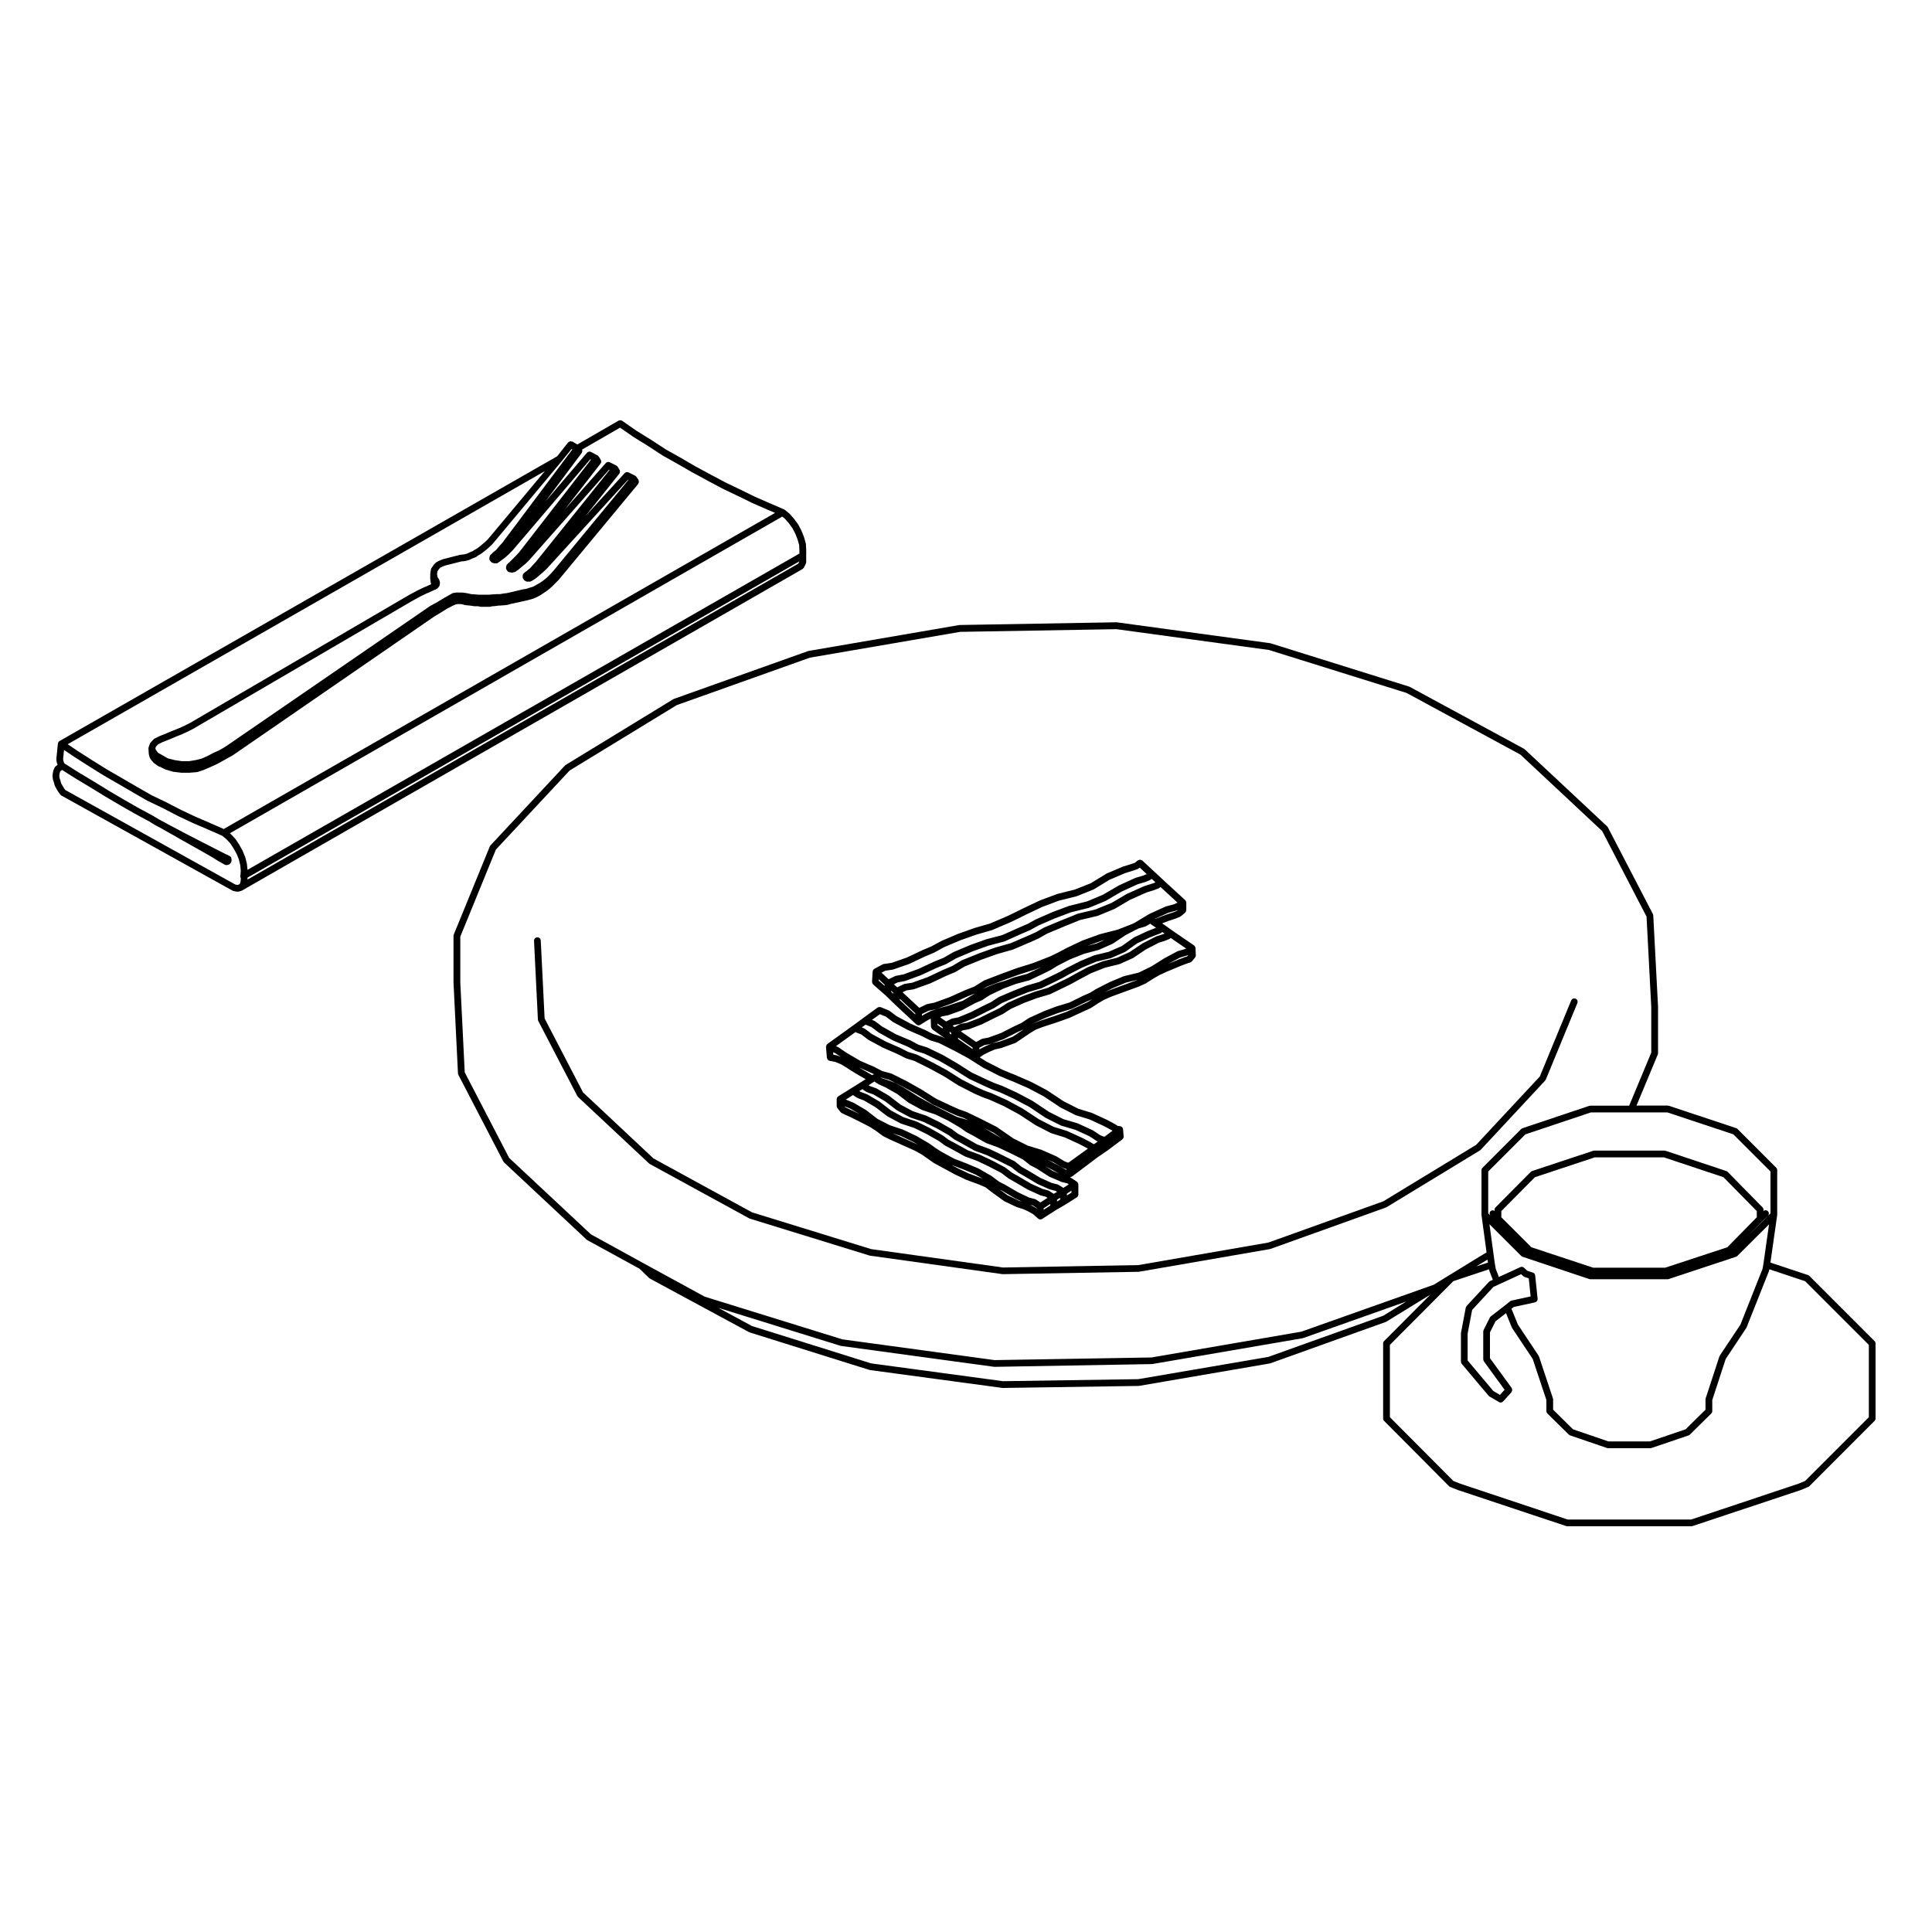
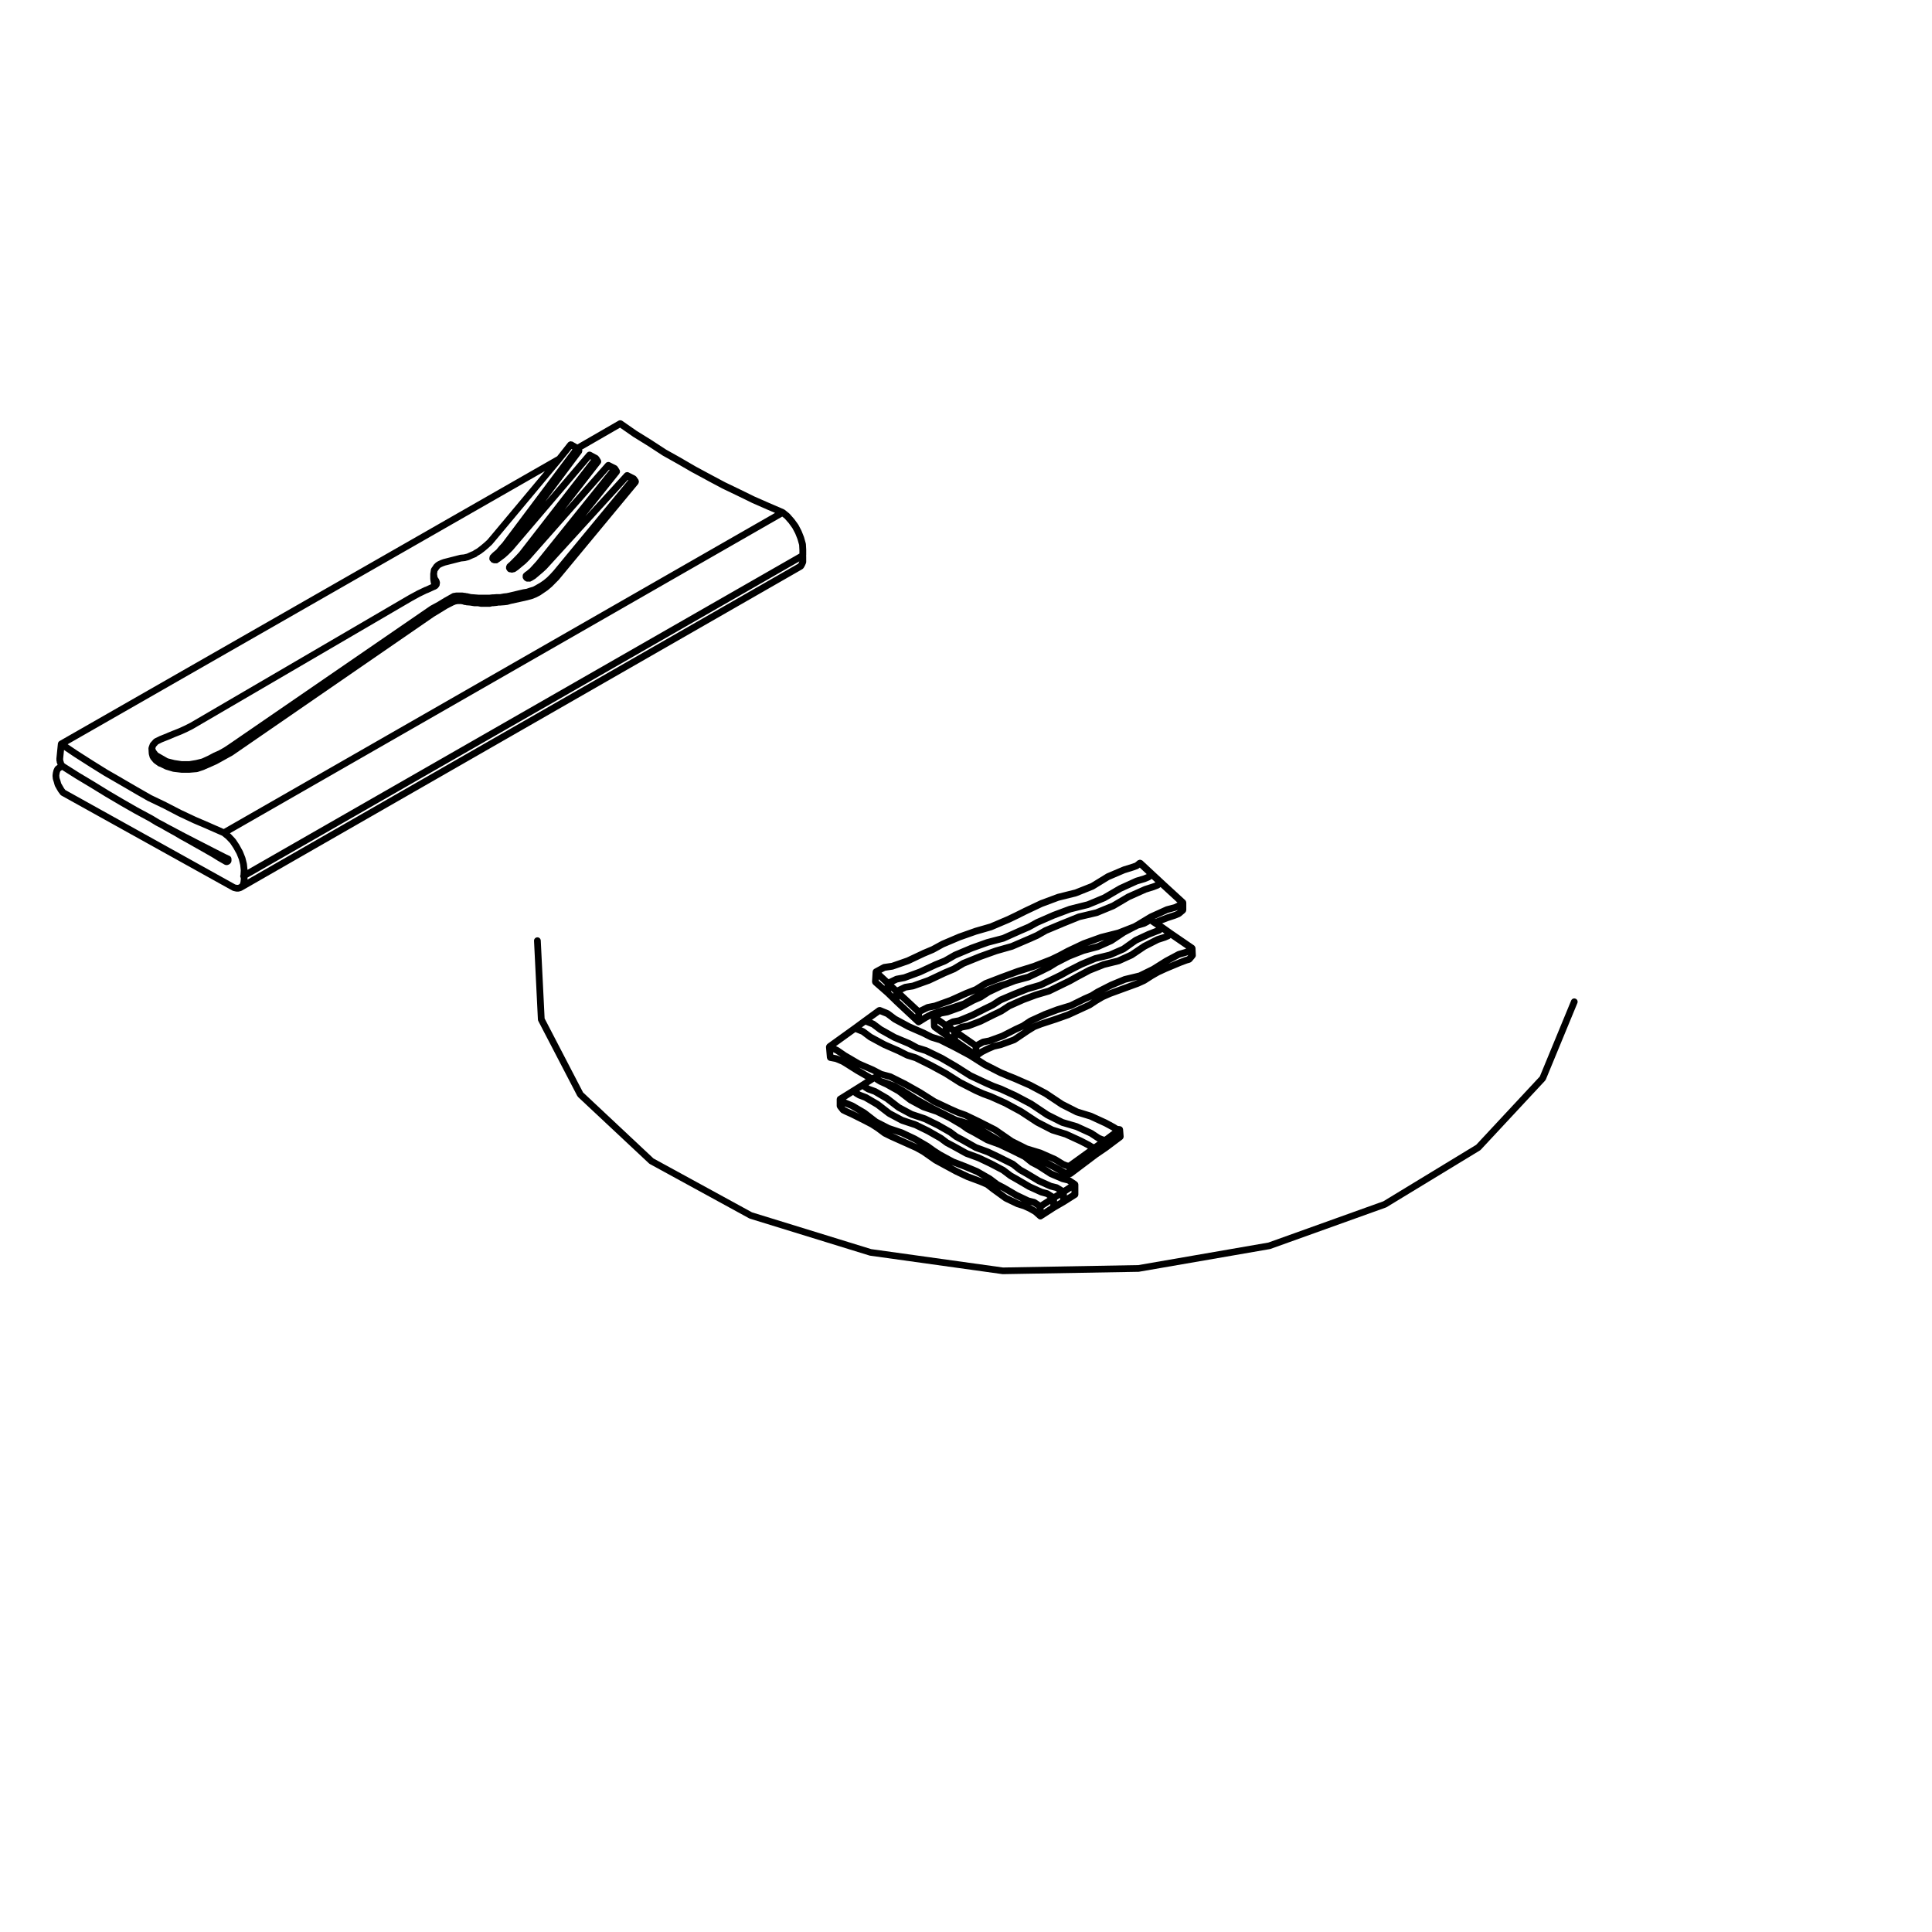
<svg xmlns="http://www.w3.org/2000/svg" fill="#000000" width="800px" height="800px" version="1.1" viewBox="144 144 512 512">
  <g>
    <path d="m158 350.42c0 0.02 0.023 0.031 0.023 0.051 0.004 0.051 0 0.102 0.02 0.145l0.215 0.66 0.238 0.867c0 0.02 0.031 0.031 0.035 0.059 0.02 0.039 0.02 0.102 0.047 0.145l0.402 0.711c0 0.012 0 0.012 0.004 0.02l0.465 0.785c0.016 0.02 0.035 0.031 0.051 0.039 0.004 0.012 0 0.031 0.012 0.039l0.473 0.629s0.004 0 0.004 0.012c0.07 0.09 0.16 0.176 0.273 0.238l45.324 25.191c0.023 0.012 0.055 0 0.09 0.02 0.047 0.02 0.086 0.051 0.133 0.07l0.637 0.145c0.07 0.02 0.141 0.031 0.211 0.031h0.555c0.098 0 0.188-0.02 0.277-0.051l0.473-0.145c0.035-0.02 0.059-0.051 0.098-0.059 0.023-0.012 0.051-0.012 0.07-0.02l148.13-84.957h0.004 0.004l0.379-0.238h0.012c0.125-0.082 0.215-0.188 0.293-0.297 0.012-0.02 0.023-0.02 0.035-0.039l0.312-0.551c0.004-0.02 0.004-0.031 0.02-0.051 0.004-0.02 0.016-0.02 0.02-0.031l0.242-0.559c0.004-0.02 0.004-0.051 0.012-0.082 0.035-0.082 0.059-0.176 0.059-0.289v-1.496c0-0.012-0.004-0.02-0.004-0.031 0-0.051-0.012-0.09-0.02-0.125 0.004-0.031 0.016-0.059 0.016-0.102 0-0.02 0.012-0.031 0.012-0.051v-1.352c0-0.012-0.004-0.012-0.004-0.02 0-0.012 0.004-0.02 0.004-0.031l-0.082-1.496c-0.004-0.039-0.02-0.07-0.023-0.102s0-0.059-0.012-0.105l-0.469-1.664c-0.004-0.02-0.02-0.031-0.023-0.039-0.004-0.012 0-0.02-0.004-0.039l-0.629-1.57c-0.004-0.02-0.02-0.031-0.023-0.039-0.004-0.02-0.004-0.039-0.016-0.051l-0.789-1.508c-0.016-0.031-0.039-0.051-0.059-0.082-0.012 0 0-0.02-0.012-0.031l-1.027-1.414c-0.012-0.012-0.031-0.012-0.039-0.02-0.012-0.02-0.004-0.031-0.016-0.039l-1.188-1.352c-0.02-0.031-0.051-0.02-0.07-0.039s-0.016-0.051-0.039-0.059l-1.184-0.953h-0.004c-0.031-0.031-0.074-0.051-0.117-0.059-0.031-0.012-0.051-0.039-0.082-0.059l-3.863-1.664-3.926-1.723-3.856-1.891h-0.004l-3.93-1.891-3.844-2.047-3.93-2.117-3.945-2.293h-0.004c-0.004 0-0.004-0.012-0.004-0.012l-3.926-2.195-3.844-2.508h-0.004s-0.004-0.012-0.012-0.012l-3.934-2.438-3.844-2.676h-0.023c-0.191-0.125-0.414-0.168-0.629-0.137-0.012 0.012-0.02 0.012-0.035 0.012-0.09 0.02-0.18 0.039-0.266 0.09l-10.918 6.309-1.297-0.746c-0.09-0.059-0.188-0.031-0.281-0.039-0.109-0.031-0.215-0.07-0.332-0.059-0.109 0.031-0.191 0.105-0.289 0.168-0.086 0.051-0.191 0.059-0.258 0.145l-2.891 3.664-131.87 75.461c-0.004 0-0.004 0.012-0.004 0.012-0.109 0.059-0.188 0.125-0.258 0.215 0 0-0.004 0.012-0.012 0.02-0.004 0.012-0.02 0.02-0.023 0.031-0.039 0.07-0.066 0.137-0.098 0.207-0.016 0.039-0.023 0.082-0.035 0.125-0.004 0.02-0.02 0.051-0.02 0.082l-0.398 3.953c-0.004 0.051 0.016 0.102 0.016 0.145 0 0.031-0.016 0.07-0.016 0.102s0.012 0.051 0.016 0.07c0 0.031-0.016 0.059-0.016 0.09 0 0.125 0.023 0.246 0.074 0.352v0.051s0.004 0.012 0.004 0.02c0 0.02-0.004 0.031-0.004 0.051 0 0.176 0.066 0.312 0.145 0.465 0.004 0-0.004 0.02 0.004 0.031l0.039 0.059c0.012 0.051 0.004 0.09 0.02 0.137l0.031 0.102-0.074 0.051c-0.008 0.004-0.008 0.012-0.016 0.031-0.016 0.012-0.031 0-0.047 0.012l-0.391 0.301s0 0.012-0.004 0.012c-0.098 0.082-0.18 0.176-0.238 0.297l-0.238 0.484c-0.016 0.02-0.012 0.051-0.02 0.082-0.012 0.039-0.035 0.059-0.047 0.102l-0.156 0.629c-0.004 0.02 0 0.039 0 0.059 0 0.012-0.016 0.031-0.02 0.051l-0.074 0.629c-0.004 0.039 0.004 0.07 0.004 0.102 0 0.039-0.012 0.082-0.012 0.105zm137.47-87.434 0.207 0.117-18.559 24.758-0.852 0.918s0 0.02-0.004 0.02c-0.004 0.012-0.016 0.012-0.02 0.012l-0.734 0.887-0.887 0.734c-0.004 0.012-0.004 0.02-0.012 0.031-0.012 0.02-0.023 0.012-0.035 0.02l-0.473 0.473c-0.016 0.012-0.004 0.039-0.023 0.059-0.023 0.02-0.055 0.031-0.082 0.059-0.004 0.012-0.012 0-0.016 0.012-0.137 0.117-0.18 0.289-0.227 0.453 0 0.012-0.004 0.012-0.004 0.02-0.02 0.082-0.047 0.137-0.039 0.215-0.012 0.051-0.031 0.082-0.031 0.125 0 0.031 0.016 0.059 0.016 0.09 0 0.02-0.016 0.051-0.016 0.082 0 0.289 0.141 0.527 0.344 0.68 0.016 0.031 0.023 0.051 0.047 0.07h0.004c0.004 0.012 0 0.02 0.004 0.02 0 0.012 0.012 0 0.016 0.012 0 0 0 0.012 0.004 0.012l0.156 0.156c0.105 0.105 0.242 0.117 0.367 0.145 0.039 0.02 0.082 0.039 0.121 0.051 0.055 0.012 0.09 0.07 0.141 0.07 0.016 0 0.035-0.02 0.051-0.031 0.035 0.012 0.074 0.031 0.109 0.031 0.023 0 0.051-0.02 0.074-0.02 0.023 0 0.055 0.02 0.082 0.02 0.016 0 0.023-0.012 0.039-0.012 0.012 0 0.023 0.012 0.039 0.012s0.023-0.012 0.039-0.012c0.016 0 0.02 0.012 0.039 0.012 0.031 0 0.051-0.02 0.082-0.02s0.055 0.02 0.086 0.02c0.273 0 0.508-0.125 0.672-0.332 0.012 0 0.023 0 0.039-0.012 0.031-0.012 0.047-0.039 0.074-0.051 0.016-0.012 0.035 0 0.047-0.012l0.551-0.402s0-0.012 0.004-0.012h0.004l0.953-0.711c0.012-0.02 0.004-0.039 0.02-0.039 0.012-0.012 0.031-0.012 0.047-0.02l0.945-0.855c0.004-0.012 0.004-0.02 0.012-0.031 0.004 0 0.012 0 0.016-0.012l0.945-0.945c0.004-0.012 0-0.02 0.012-0.02 0.012-0.012 0.023-0.02 0.035-0.031l20.531-24.086 0.188 0.102-19 24.488-0.828 0.898-0.855 0.867-0.918 0.918-0.441 0.371c-0.023 0.02-0.02 0.051-0.039 0.082-0.02 0.012-0.055 0.012-0.074 0.031-0.016 0.012-0.012 0.039-0.023 0.051-0.031 0.031-0.066 0.051-0.098 0.082-0.039 0.031-0.031 0.105-0.059 0.168-0.086 0.117-0.137 0.258-0.156 0.402 0 0.031-0.02 0.051-0.016 0.082 0 0.012-0.004 0.02-0.004 0.031 0 0.031 0.012 0.059 0.016 0.082 0 0.039-0.016 0.059-0.016 0.082 0 0.02 0.004 0.031 0.004 0.039 0 0.012-0.004 0.031-0.004 0.039 0 0.227 0.09 0.422 0.223 0.57 0.004 0.02 0.004 0.031 0.012 0.031 0.004 0.012 0.004 0.031 0.012 0.039 0.012 0.02 0.035 0.031 0.051 0.051 0.066 0.105 0.141 0.195 0.242 0.266 0.035 0.02 0.059 0.039 0.098 0.059 0.121 0.082 0.262 0.117 0.418 0.117h0.066c0.109 0.039 0.215 0.082 0.328 0.082 0.012 0 0.02-0.012 0.031-0.012 0.02 0 0.035 0.012 0.051 0.012 0.012 0 0.02-0.012 0.035-0.012s0.023 0.012 0.039 0.012c0.133 0 0.258-0.031 0.367-0.082h0.023c0.168 0 0.312-0.051 0.441-0.137 0.02-0.012 0.039 0 0.055-0.012l0.238-0.156 0.004-0.012s0.004 0 0.012-0.012l0.555-0.383c0.012-0.012 0.012-0.02 0.02-0.031 0.012-0.012 0.02 0 0.031-0.02l0.953-0.797 0.945-0.777c0.012-0.02 0.004-0.031 0.016-0.039 0.012-0.012 0.031-0.012 0.039-0.02l0.945-0.945c0.004 0 0-0.012 0.004-0.012 0.004-0.012 0.02-0.02 0.031-0.031l21.02-23.816 0.137 0.082-19.434 24.219-1.672 1.836-0.867 0.73-0.527 0.363c-0.039 0.031-0.035 0.09-0.07 0.125-0.035 0.02-0.074 0.012-0.105 0.039-0.016 0.012-0.012 0.039-0.023 0.051-0.031 0.031-0.055 0.039-0.086 0.059h-0.012c-0.004 0.012 0 0.02-0.004 0.02-0.141 0.168-0.23 0.371-0.23 0.598v0.238 0.012c-0.004 0.02-0.016 0.031-0.016 0.059 0 0.227 0.102 0.441 0.258 0.641v0.012c0 0.012 0.004 0.012 0.012 0.012 0 0.012 0.004 0.012 0.004 0.012h0.004c0.102 0.176 0.25 0.297 0.434 0.371 0.031 0.02 0.066 0.059 0.105 0.082 0.004 0 0.012 0 0.02 0.012 0.117 0.059 0.238 0.102 0.379 0.102h0.238c0.016 0 0.023-0.012 0.035-0.02 0.016 0.012 0.023 0.02 0.039 0.02s0.023-0.02 0.039-0.02c0.016 0 0.031 0.02 0.047 0.02h0.188c0.02 0 0.035 0.012 0.055 0.012 0.18 0 0.348-0.082 0.488-0.176 0.02-0.02 0.047-0.012 0.066-0.02 0.02-0.012 0.039-0.039 0.055-0.039 0.016-0.012 0.031-0.012 0.051-0.02l0.215-0.137 0.508-0.309c0.035-0.02 0.055-0.051 0.086-0.059 0.016-0.02 0.031-0.012 0.047-0.02l0.941-0.797 1.031-0.875c0.004 0 0-0.012 0.004-0.02h0.023l0.941-0.867c0.004-0.012 0.004-0.02 0.012-0.031 0.016-0.012 0.031-0.012 0.047-0.031l21.504-23.578 0.121 0.059-19.785 23.973-0.926 1.012-0.84 0.836-0.883 0.73-0.957 0.66-0.918 0.527-0.125 0.082h-0.004l-0.805 0.434-0.867 0.258-0.875 0.297-0.883 0.137c-0.012 0-0.016 0.012-0.023 0.012h-0.031l-3.699 0.875-0.66 0.137-0.805 0.082c-0.016 0-0.023 0.02-0.035 0.02h-0.039l-0.785 0.145h-0.867-0.035-0.039l-0.852 0.07c-0.004 0-0.012-0.012-0.016-0.012h-0.16c-0.016 0-0.023 0.02-0.039 0.02-0.02 0-0.031-0.012-0.051-0.012l-0.734 0.082h-2.992l-0.996-0.082h-0.004l-0.953-0.07-0.953-0.227c-0.086-0.02-0.168-0.012-0.25-0.012l-0.137-0.051c-0.051-0.012-0.098 0-0.145-0.012s-0.09-0.031-0.141-0.031h-0.215l-0.215-0.059h-0.105c-0.035 0-0.066-0.02-0.102-0.02h-1.656c-0.035 0-0.07 0.02-0.105 0.02h-0.102l-0.215 0.059h-0.137c-0.012 0-0.02 0.012-0.031 0.012-0.059 0-0.109 0.02-0.168 0.031-0.059 0.012-0.121 0.02-0.176 0.039-0.004 0.012-0.016 0.012-0.023 0.012l-0.316 0.168s-0.004 0.012-0.012 0.012c-0.012 0.012-0.016 0.012-0.02 0.012l-1.82 1.023h-0.012c-0.004 0.012-0.012 0.012-0.016 0.012l-1.805 1.102-1.863 1.012c-0.02 0.012-0.031 0.031-0.051 0.039-0.012 0.012-0.02 0-0.031 0.012l-53.305 36.633-1.371 0.906-1.367 0.766-1.387 0.609c-0.012 0.012-0.016 0.02-0.023 0.02-0.004 0.012-0.016 0.012-0.031 0.012l-1.328 0.711-1.48 0.684-0.301 0.117-1.508 0.371-1.785 0.297h-1.906l-1.949-0.297-1.777-0.453-2.606-1.496-0.559-0.73-0.137-0.434 0.156-0.434 0.559-0.621 1.074-0.539 0.359-0.145h0.004l1.578-0.629h0.004 0.012l1.496-0.641 1.562-0.621c0.012 0 0.012-0.012 0.02-0.012h0.016l1.582-0.711c0.004-0.012 0.004-0.012 0.012-0.02h0.02l1.578-0.797c0.016 0 0.02-0.012 0.023-0.02 0.004 0 0.016 0 0.023-0.012l58.121-33.938 2.004-1.094 1.855-0.898c0.051-0.012 0.105-0.012 0.152-0.031 0.004 0 0.012 0 0.016-0.012l1.805-0.828c0.086-0.02 0.16-0.051 0.238-0.09 0.016-0.012 0.035-0.012 0.055-0.02l0.223-0.145c0.016-0.012 0.031-0.012 0.047-0.02h0.016c0.039-0.02 0.066-0.059 0.102-0.082 0.055-0.031 0.109-0.07 0.156-0.117 0.031-0.031 0.051-0.07 0.074-0.105 0.004-0.012 0.012-0.031 0.02-0.039 0.047-0.051 0.105-0.082 0.133-0.137l0.047-0.09c0.125-0.145 0.215-0.344 0.215-0.559v-0.082l0.031-0.105c0.02-0.051 0.016-0.102 0.02-0.156 0.004-0.039 0.023-0.082 0.023-0.125l-0.012-0.059c0-0.137-0.039-0.266-0.09-0.383-0.012-0.137-0.055-0.266-0.125-0.363-0.047-0.145-0.105-0.277-0.207-0.363v-0.012c-0.035-0.059-0.074-0.105-0.117-0.156l-0.121-0.266-0.059-0.414-0.004-0.012v-0.012l-0.051-0.297 0.047-0.238c0.012-0.039 0-0.082 0-0.105 0.004-0.012 0.012-0.012 0.012-0.02l0.047-0.324 0.105-0.145v-0.02s0.012 0 0.016-0.012l0.277-0.402c0.016-0.02 0.031-0.051 0.047-0.07 0.012-0.012 0.031-0.012 0.039-0.031l0.203-0.246c0.004-0.012 0.016-0.012 0.02-0.012l0.348-0.195 0.465-0.207 0.586-0.215 0.578-0.145h0.004l3.633-0.926 0.875-0.09c0.012 0 0.023-0.012 0.035-0.012h0.102l0.953-0.246c0.031-0.012 0.051-0.031 0.082-0.039 0.023-0.012 0.051 0 0.074-0.02l0.996-0.453 0.777-0.309c0.117-0.051 0.215-0.117 0.301-0.207l0.07-0.082 0.852-0.492c0.016 0 0.031-0.02 0.051-0.039 0.012 0 0.023 0 0.035-0.012l0.945-0.711c0.012 0 0.004-0.02 0.016-0.02 0.004-0.012 0.016-0.012 0.023-0.012l0.945-0.797c0.004-0.012 0.004-0.012 0.004-0.02 0.004 0 0.012 0 0.02-0.012l0.945-0.855c0.004-0.012 0.004-0.02 0.012-0.031 0.023-0.02 0.051-0.031 0.07-0.059l0.871-1.031 17.609-21.078v-0.012c0-0.012 0.012-0.012 0.012-0.012zm-21.508 23.129-0.84 0.984-0.867 0.785-0.922 0.77-0.902 0.691-0.898 0.523c-0.055 0.031-0.098 0.082-0.141 0.117-0.016 0.012-0.031 0-0.047 0.02l-0.031 0.031-0.625 0.246c-0.004 0.012-0.012 0.012-0.016 0.02h-0.02l-0.945 0.434-0.805 0.195-0.883 0.082c-0.023 0-0.039 0.02-0.07 0.02-0.023 0.012-0.051 0-0.074 0.012l-3.688 0.945-0.637 0.156c-0.02 0-0.035 0.02-0.055 0.02-0.016 0.012-0.035 0.012-0.055 0.012l-0.637 0.238c-0.004 0-0.012 0.012-0.016 0.012h-0.016l-0.555 0.258c-0.016 0-0.031 0.02-0.047 0.02-0.02 0.012-0.039 0.012-0.059 0.02l-0.359 0.215-0.121 0.059c-0.059 0.031-0.07 0.105-0.121 0.145-0.059 0.039-0.141 0.039-0.191 0.105l-0.168 0.215c-0.172 0.105-0.297 0.266-0.363 0.453l-0.207 0.297-0.23 0.324c-0.004 0.012 0 0.02-0.004 0.031-0.082 0.105-0.137 0.238-0.156 0.371l-0.082 0.551c0 0.02 0.004 0.039 0 0.059l-0.074 0.363c-0.004 0.02 0 0.059 0 0.09-0.004 0.031-0.016 0.059-0.016 0.09v1.34c0 0.02 0.012 0.039 0.012 0.059 0 0.031-0.004 0.051 0 0.07l0.082 0.559s0.004 0 0.004 0.012v0.012l0.082 0.473c0 0.02 0.02 0.031 0.023 0.051 0.012 0.039 0.016 0.09 0.039 0.145l-1.531 0.699c-0.051 0.012-0.102 0.02-0.145 0.039-0.012 0-0.016 0-0.031 0.012l-1.977 0.938c-0.012 0-0.016 0.012-0.023 0.02h-0.016l-2.051 1.113c-0.004 0-0.012 0.012-0.016 0.012h-0.012l-58.07 33.922-1.559 0.785-1.523 0.691-1.57 0.621h-0.004-0.012l-1.488 0.617v0.012l-1.559 0.629-0.398 0.156c-0.012 0.012-0.02 0.02-0.031 0.02-0.016 0.012-0.023 0.012-0.039 0.02l-1.266 0.621c-0.098 0.051-0.176 0.117-0.246 0.195 0 0-0.012 0-0.016 0.012l-0.785 0.875s0 0.012-0.004 0.012c-0.07 0.07-0.133 0.176-0.176 0.277l-0.312 0.867c-0.016 0.035-0.016 0.062-0.02 0.082-0.016 0.074-0.027 0.129-0.027 0.199 0 0.031-0.012 0.051-0.012 0.082l0.082 1.414c0 0.012 0.004 0.012 0.012 0.02 0 0.031 0.012 0.07 0.02 0.117v0.051l0.238 0.855c0.02 0.09 0.086 0.125 0.133 0.195 0.023 0.051 0.004 0.105 0.039 0.145l0.785 0.945c0.039 0.039 0.098 0.07 0.141 0.102 0.016 0.02 0.016 0.051 0.031 0.059l1.102 0.785c0.016 0.012 0.035 0.012 0.051 0.02 0.074 0.039 0.145 0.09 0.242 0.105l0.227 0.07 1.352 0.672c0.02 0.012 0.039 0.012 0.066 0.012 0.023 0.012 0.047 0.031 0.074 0.039l1.891 0.559c0.035 0.012 0.07 0.012 0.105 0.012 0.016 0.012 0.031 0.02 0.051 0.02l2.062 0.238c0.031 0 0.07 0.012 0.105 0.012h2.047c0.023 0 0.047-0.012 0.074-0.012l1.895-0.156c0.023-0.012 0.047-0.02 0.059-0.02 0.051 0 0.105 0 0.156-0.02l1.648-0.551c0.023-0.012 0.047-0.031 0.066-0.039 0.016 0 0.035 0 0.055-0.012l0.281-0.137 1.48-0.629c0.004 0 0.004 0 0.012-0.012l1.422-0.641c0.016 0 0.023-0.012 0.039-0.012 0.004-0.012 0.016-0.012 0.031-0.012l1.422-0.785h0.004l1.422-0.797 1.422-0.785c0.016-0.012 0.023-0.031 0.039-0.039 0.016-0.012 0.023-0.012 0.031-0.012l53.254-36.691 1.812-1.102 1.785-1.094 1.715-0.875 0.215-0.07c0.082-0.02 0.145-0.059 0.211-0.09 0.02-0.012 0.039-0.012 0.059-0.02l0.004-0.012h0.047c0.07 0 0.137-0.012 0.207-0.031l0.215-0.051h0.891l0.215 0.051c0.07 0.02 0.137 0.031 0.207 0.031h0.02l0.133 0.059h0.023c0.109 0.059 0.242 0.102 0.371 0.102h0.156l0.09 0.031c0.047 0.02 0.098 0.02 0.145 0.031 0.031 0 0.055 0.02 0.09 0.02l0.926 0.07 0.984 0.156c0.047 0.012 0.09 0.02 0.137 0.02h0.941l0.707 0.137c0.059 0.012 0.117 0.02 0.176 0.02h2.285c0.086 0 0.168-0.02 0.242-0.039l0.434-0.117h0.352c0.023 0 0.055-0.012 0.086-0.012l0.867-0.09c0.012 0 0.02-0.012 0.031-0.012 0.031-0.012 0.059-0.012 0.09-0.012l0.211-0.051h0.535c0.02 0 0.051 0 0.07-0.012l0.945-0.07h0.004 0.016l0.789-0.09c0.02 0 0.035-0.012 0.051-0.012 0.035-0.012 0.074-0.012 0.105-0.02l0.766-0.227 3.598-0.785h0.004 0.02l1.891-0.477c0.02-0.012 0.035-0.02 0.051-0.031h0.055l1.027-0.402c0.012 0 0.023-0.012 0.039-0.02 0.016-0.012 0.031 0 0.039-0.012l0.789-0.402c0.035-0.02 0.055-0.031 0.086-0.059 0.023-0.012 0.059 0 0.082-0.02 0.02-0.012 0.031-0.031 0.055-0.039 0.012-0.012 0.02 0 0.035-0.012l0.945-0.641 0.004-0.012h0.012l1.027-0.699c0.012-0.012 0.012-0.031 0.02-0.039 0.012 0 0.031 0 0.047-0.012l0.945-0.805c0.012 0 0.004-0.012 0.02-0.031 0.004 0 0.023 0 0.039-0.012l0.871-0.867v-0.012l0.945-0.945c0.004-0.012 0.004-0.02 0.012-0.031 0.012 0 0.023-0.012 0.039-0.02l21.078-25.438c0.055-0.059 0.035-0.156 0.07-0.227 0.051-0.102 0.09-0.195 0.098-0.309 0.004-0.125-0.031-0.215-0.07-0.332-0.023-0.07 0-0.145-0.051-0.215l-0.551-0.785c-0.004-0.012-0.016-0.012-0.02-0.02-0.035-0.039-0.074-0.09-0.121-0.117-0.012-0.012-0.004-0.031-0.02-0.039-0.016-0.012-0.031-0.012-0.051-0.02-0.039-0.031-0.074-0.07-0.117-0.09l-1.727-0.875c-0.137-0.059-0.277-0.082-0.418-0.082-0.02 0-0.039 0.012-0.066 0.012-0.207 0.02-0.402 0.102-0.543 0.258-0.012 0.012-0.023 0.012-0.035 0.02l-10.387 11.387 8.977-11.246v-0.012c0.141-0.195 0.203-0.414 0.18-0.641v-0.031c-0.016-0.125-0.051-0.238-0.117-0.352l-0.473-0.777c-0.012-0.02-0.031-0.031-0.047-0.051-0.035-0.059-0.082-0.102-0.125-0.145-0.004 0-0.012-0.012-0.02-0.02-0.004-0.012-0.004-0.02-0.012-0.031h-0.012c-0.023-0.012-0.059-0.031-0.086-0.051-0.02-0.02-0.035-0.039-0.059-0.051l-1.738-0.875c-0.137-0.07-0.281-0.082-0.422-0.082-0.023 0-0.051 0-0.082 0.012-0.207 0.02-0.395 0.105-0.539 0.266-0.012 0.02-0.023 0.012-0.031 0.02l-10.895 12.359 9.508-12.223v-0.012c0.141-0.176 0.207-0.414 0.176-0.641v-0.012c-0.016-0.117-0.055-0.238-0.121-0.352l-0.473-0.777c-0.004-0.012-0.02-0.012-0.031-0.02-0.039-0.07-0.098-0.125-0.168-0.188-0.012-0.012-0.004-0.039-0.023-0.051-0.012-0.012-0.031 0-0.039-0.012-0.023-0.02-0.051-0.051-0.082-0.07l-1.742-0.945c-0.145-0.082-0.297-0.102-0.457-0.09h-0.074c-0.207 0.031-0.387 0.117-0.527 0.277-0.012 0.02-0.031 0.02-0.035 0.031l-11.047 12.949 9.68-12.938c0.051-0.07 0.031-0.145 0.059-0.227 0.047-0.102 0.082-0.195 0.082-0.309 0-0.125-0.035-0.227-0.082-0.324l10.078-5.812 3.402 2.363c0.004 0 0.016 0 0.02 0.012 0.004 0 0.012 0.012 0.02 0.02l3.941 2.438 3.859 2.519c0.012 0 0.016 0 0.02 0.012 0.016 0 0.02 0.02 0.031 0.02l3.945 2.211 3.941 2.281h0.012 0.016l3.949 2.137v0.012h0.004l3.863 2.055h0.016s0.004 0.012 0.012 0.02l3.949 1.891 3.875 1.891c0.004 0.012 0.004 0.012 0.012 0.012 0.004 0 0.012 0.012 0.016 0.012l3.949 1.734 2.227 0.953-146.11 83.766-3.531-1.547c0-0.012-0.004 0-0.004-0.012h-0.004l-3.848-1.652-3.844-1.809-3.93-2.023c0-0.012-0.004-0.012-0.012-0.012-0.004 0-0.012-0.012-0.012-0.012l-3.922-1.875-3.836-2.195-3.945-2.293v-0.012l-3.934-2.262-3.93-2.449-3.945-2.519-2.66-1.789 126.46-72.383zm-112.66 67.238-0.324-0.434-0.445-0.766h-0.004l-0.328-0.578-0.211-0.777c-0.004-0.012-0.012-0.012-0.016-0.02v-0.02l-0.203-0.598-0.059-0.598 0.059-0.484 0.121-0.492 0.105-0.207 0.195-0.156 0.273-0.176 3.559 2.254c0 0.012 0.004 0 0.012 0.012h0.004l3.941 2.363 3.863 2.371c0 0.012 0.004 0.012 0.004 0.012h0.012l3.875 2.281h0.004c0 0.012 0 0.012 0.004 0.012l3.871 2.211s0.004 0 0.012 0.012h0.012l3.918 2.125 1.641 1.004c0.004 0.012 0.016 0 0.023 0.012 0.012 0 0.016 0.012 0.031 0.02l1.621 0.855h0.004l0.172 0.102 0.371 0.227h0.004 0.004c0.004 0.012 0.012 0.012 0.016 0.012l0.066 0.039 1.02 0.57c0 0.012 0.004 0 0.012 0.012h0.004l1.699 0.938h0.004l1.578 0.945h0.016c0.012 0 0.012 0.012 0.016 0.012l1.738 0.953 1.641 0.938 1.656 0.926 1.656 0.945 1.637 0.938 1.656 1.031h0.016c0.004 0 0.012 0.012 0.016 0.012l1.633 0.934 0.02 0.012c0.016 0.012 0.031 0.012 0.047 0.012 0.121 0.07 0.25 0.102 0.398 0.102h0.16c0.156 0 0.293-0.039 0.418-0.105 0.125-0.051 0.25-0.117 0.363-0.207 0.004 0 0.012-0.012 0.016-0.02l0.074-0.082c0.004 0 0.012 0 0.016-0.012 0 0 0.004-0.012 0.012-0.012l0.055-0.059c0.004 0 0.016-0.012 0.02-0.02 0.035-0.051 0.059-0.102 0.098-0.145 0.031-0.051 0.059-0.102 0.082-0.145 0.023-0.059 0.035-0.125 0.039-0.188 0.012-0.051 0.023-0.082 0.023-0.125v-0.484c0-0.039-0.016-0.07-0.016-0.102-0.012-0.09-0.02-0.156-0.051-0.238v-0.012c-0.086-0.195-0.23-0.363-0.449-0.465l-0.996-0.465-3.871-1.969c0-0.012 0-0.012-0.004-0.012l-3.856-1.969-3.934-2.035c0-0.012 0-0.012-0.004-0.012l-3.777-1.996-0.625-0.363h-0.016c0-0.012 0-0.012-0.012-0.012l-1.621-0.848-1.648-1.004h-0.016c-0.012-0.012-0.02-0.02-0.031-0.02l-3.941-2.125-3.844-2.207-3.859-2.273-3.863-2.383h-0.004l-3.93-2.352-3.836-2.43-0.035-0.066c-0.023-0.039-0.082-0.051-0.117-0.09-0.02-0.039-0.016-0.09-0.047-0.117-0.012-0.137-0.051-0.246-0.121-0.363-0.012-0.02 0-0.051-0.016-0.07l-0.012-0.02v-0.039-0.012c0-0.07-0.023-0.145-0.047-0.227-0.012-0.031-0.016-0.082-0.023-0.117v-0.059l0.242-2.43 2.629 1.773h0.004s0.004 0.012 0.012 0.012l3.949 2.519h0.004c0.004 0 0 0 0.004 0.012l3.945 2.457h0.012c0.004 0 0.004 0.012 0.012 0.012l3.945 2.281 3.949 2.293v0.012l3.859 2.207c0.004 0 0.02 0 0.023 0.012 0.039 0 0.039 0.008 0.055 0.008l3.934 1.891 3.934 2.047h0.016c0.004 0.012 0.012 0.012 0.016 0.02l3.875 1.82h0.012c0.004 0 0.004 0.012 0.012 0.012l3.848 1.641 0.004 0.012 3.844 1.684 1.039 0.836 1.098 1.16 0.875 1.328 0.836 1.508 0.586 1.457 0.363 1.465 0.145 1.438-0.066 1.133c-0.047 0.105-0.074 0.207-0.082 0.312 0 0.031-0.004 0.051 0 0.082 0 0.137 0.031 0.277 0.105 0.402 0.012 0.02 0.031 0.031 0.047 0.051v0.402l-0.07 0.609-0.105 0.414-0.137 0.215-0.215 0.137-0.223 0.07h-0.312l-0.402-0.09zm190.65-71.938 1.102 1.25 0.961 1.34 0.734 1.395 0.594 1.484 0.434 1.535 0.074 1.395v0.887l-146.26 83.816-0.152-1.547c0-0.031-0.016-0.039-0.02-0.059-0.004-0.02 0-0.039 0-0.059l-0.395-1.582c-0.004-0.031-0.02-0.039-0.031-0.059-0.004-0.02 0-0.039-0.012-0.059l-0.629-1.57c-0.004-0.02-0.02-0.031-0.031-0.051 0-0.02 0-0.039-0.016-0.051l-0.871-1.57c-0.012-0.02-0.023-0.02-0.031-0.031-0.004-0.012 0-0.031-0.004-0.039l-0.945-1.426c-0.012-0.031-0.047-0.02-0.066-0.039-0.02-0.02-0.004-0.051-0.023-0.07l-1.188-1.27c-0.016-0.02-0.047-0.012-0.066-0.031-0.016-0.02-0.012-0.051-0.031-0.059l-0.156-0.117 146.38-83.926zm-142.36 95.684v-0.523l146.25-83.809-0.133 0.312-0.176 0.309-0.176 0.102z" />
-     <path d="m592.58 548.41 28.66-9.539c0.012-0.012 0.016-0.012 0.023-0.02h0.035l1.895-0.805c0.105-0.039 0.203-0.105 0.281-0.176h0.008s0-0.012 0.012-0.012l17.277-17.301c0.16-0.156 0.266-0.371 0.266-0.629v-19.895c0-0.258-0.105-0.473-0.266-0.629l-17.289-17.289h-0.016c-0.098-0.102-0.203-0.168-0.332-0.215l-9.953-3.305 1.785-12.535c0.004-0.02 0-0.051 0-0.07s0.012-0.039 0.012-0.059v-11.848c0-0.246-0.102-0.465-0.262-0.621l-10.262-10.273c-0.004-0.012-0.004 0-0.016-0.012-0.09-0.09-0.203-0.168-0.332-0.207l-17.84-5.926c-0.051-0.02-0.09-0.012-0.137-0.02-0.047-0.012-0.098-0.031-0.145-0.031h-8.293l5.637-13.531c0.055-0.105 0.074-0.238 0.07-0.344v-12.297c0-0.012-0.004-0.02-0.004-0.02 0-0.012 0.004-0.02 0.004-0.031l-1.266-24.168v-0.012c-0.012-0.117-0.039-0.246-0.102-0.363l-11.926-22.969c-0.039-0.09-0.102-0.156-0.16-0.207-0.004-0.012-0.004-0.031-0.016-0.039l-21.871-20.449c-0.016-0.012-0.035 0-0.047-0.012-0.051-0.051-0.082-0.09-0.137-0.117l-30.324-16.434c-0.023-0.012-0.055-0.012-0.086-0.02-0.031-0.012-0.051-0.031-0.082-0.039l-36.633-11.453c-0.031-0.012-0.051 0-0.082-0.012-0.02 0-0.039-0.02-0.07-0.02l-40.582-5.531h-0.051c-0.031 0-0.055-0.012-0.09-0.012l-41.535 0.719c-0.023 0-0.051 0.012-0.074 0.012-0.023 0.012-0.047 0-0.066 0l-39.945 6.867c-0.023 0-0.047 0.02-0.07 0.031-0.02 0-0.051 0-0.074 0.012l-35.457 12.637c-0.047 0.02-0.082 0.051-0.121 0.07h-0.051l-28.574 17.457c-0.059 0.039-0.102 0.09-0.145 0.137-0.012 0.012-0.031 0.012-0.039 0.012l-19.719 21.145-0.016 0.02c-0.004 0.012-0.004 0.02-0.012 0.031-0.066 0.07-0.125 0.145-0.168 0.246l-9.559 23.371c-0.047 0.105-0.066 0.215-0.066 0.332v0.012 0.02 12.289 0.012 0.031l1.184 24.086c0.004 0.137 0.035 0.258 0.098 0.363l11.93 22.98c0.031 0.07 0.098 0.105 0.141 0.156 0.023 0.02 0.016 0.059 0.039 0.09l21.867 20.449c0.012 0.02 0.031 0.012 0.047 0.031 0.051 0.031 0.082 0.082 0.133 0.105l13.871 7.598 2.519 2.438c0.004 0.012 0.031 0.012 0.047 0.02 0.051 0.051 0.098 0.102 0.152 0.137l26.293 14.199c0.02 0.012 0.047 0 0.07 0.02 0.031 0.012 0.055 0.039 0.09 0.051l31.734 9.941c0.035 0.012 0.066 0.012 0.102 0.02 0.016 0.012 0.031 0.02 0.051 0.02l35.059 4.731c0.047 0.012 0.082 0.012 0.117 0.012h0.016l36.004-0.539h0.012c0.039 0 0.09-0.012 0.125-0.012l34.586-5.934c0.023 0 0.047-0.02 0.07-0.02 0.031-0.012 0.055-0.012 0.09-0.02l30.633-10.973c0.039-0.012 0.07-0.051 0.105-0.07 0.02-0.012 0.047 0 0.066-0.02l11.613-7.133-12.242 12.297h-0.004c-0.156 0.168-0.258 0.383-0.258 0.629v19.895c0 0.246 0.102 0.473 0.258 0.629h0.004l17.211 17.312c0.086 0.07 0.188 0.145 0.301 0.188l1.977 0.797c0.012 0 0.02 0 0.031 0.012 0.012 0 0.016 0.012 0.02 0.012l28.668 9.539c0.098 0.039 0.191 0.051 0.281 0.051h33.004c0.098-0.004 0.184-0.016 0.281-0.055zm-33.145-1.723-28.496-9.508-1.789-0.711-16.816-16.902v-19.156l16.797-16.879 9.488-3.16 0.059 0.312c0 0.02 0.02 0.031 0.031 0.051 0.004 0.039 0 0.09 0.016 0.117l0.891 2.312-0.754 0.344c-0.105 0.051-0.191 0.125-0.266 0.195-0.004 0.012-0.012 0.012-0.012 0.012l-0.012 0.012-5.914 6.387c-0.004 0.02 0 0.031-0.012 0.031-0.102 0.117-0.176 0.258-0.207 0.414l-1.258 6.621c-0.012 0.031 0 0.059 0 0.09-0.004 0.031-0.02 0.059-0.02 0.09v7.496c0 0.207 0.082 0.395 0.195 0.539 0.012 0.02 0.004 0.031 0.012 0.039l7.113 8.445c0.02 0.031 0.055 0.039 0.082 0.07 0.051 0.051 0.09 0.102 0.145 0.125l2.519 1.484c0.145 0.09 0.309 0.137 0.457 0.137 0.137 0 0.273-0.051 0.398-0.105 0.039-0.02 0.07-0.059 0.105-0.082 0.055-0.039 0.109-0.059 0.16-0.117l2.211-2.438c0.059-0.07 0.051-0.156 0.086-0.246 0.055-0.105 0.105-0.188 0.109-0.309 0.004-0.121-0.039-0.207-0.082-0.324-0.031-0.082-0.004-0.168-0.059-0.246l-5.758-7.898v-6.836l1.477-2.941 2.777-2.156 1.535 3.797c0.012 0.031 0.051 0.051 0.07 0.09 0.016 0.031 0 0.059 0.02 0.07l5.457 8.195 3.617 10.871v2.941c0 0.012 0.012 0.012 0.012 0.02 0.004 0.238 0.102 0.453 0.258 0.609l5.688 5.606h0.02c0.09 0.09 0.195 0.156 0.316 0.207l9.719 3.316c0.09 0.039 0.191 0.059 0.289 0.059h11.297c0.09 0 0.191-0.02 0.289-0.051l9.789-3.324c0.125-0.051 0.238-0.117 0.328-0.207h0.012l5.684-5.606c0.156-0.156 0.258-0.371 0.266-0.609v-0.02l-0.004-2.938 3.559-10.883 5.445-8.188c0.02-0.012 0.004-0.039 0.02-0.07 0.02-0.039 0.059-0.059 0.07-0.102l5.926-14.918c0.02-0.039 0.012-0.082 0.02-0.117 0.012-0.031 0.031-0.039 0.031-0.059l0.059-0.312 9.48 3.16 16.883 16.879v19.16l-16.898 16.902-1.719 0.711-28.477 9.508-32.734-0.004zm-48.859-54.004-30.469 10.914-34.445 5.894-35.871 0.539-34.91-4.715-31.59-9.898-8.902-4.812 32.375 10.055c0.035 0.012 0.07 0.012 0.102 0.012 0.02 0.012 0.031 0.02 0.047 0.02l40.5 5.523c0.039 0.012 0.082 0.012 0.121 0.012h0.016l41.691-0.73h0.012c0.039 0 0.086 0 0.125-0.012l39.871-6.848c0.02-0.012 0.039-0.02 0.059-0.031 0.031 0 0.059 0 0.09-0.02l27.277-9.664zm-209.98-21.57-21.668-20.258-11.77-22.672-1.176-23.879v-12.09l9.43-23.062 19.543-20.957 28.398-17.336 35.293-12.574 39.801-6.836 41.414-0.711 40.43 5.512 36.484 11.395 30.137 16.324 21.68 20.27 11.758 22.672 1.25 23.973v12.082l-5.859 14.051-10.293-0.008c-0.051 0-0.09 0.02-0.137 0.031-0.047 0.012-0.102 0-0.145 0.02l-17.684 5.926c-0.137 0.039-0.242 0.117-0.332 0.207-0.004 0.012-0.012 0-0.016 0.012l-10.258 10.273c-0.168 0.156-0.266 0.371-0.266 0.621v11.848c0 0.02 0.012 0.039 0.012 0.059s-0.012 0.039-0.004 0.07l1.336 9.828-2.644 1.582v0.012h-0.012l-11.348 6.969-35.082 12.438-39.719 6.836-41.57 0.699-40.344-5.5-36.492-11.316-16.27-8.887zm285.24-32.324 17.504 5.812 9.855 9.848v11.109l-6.102 6.102 3.996-4.074v-0.012l1.395-1.32c0.363-0.344 0.379-0.918 0.039-1.27-0.312-0.332-0.828-0.332-1.18-0.07v-0.324-0.012c0-0.227-0.098-0.453-0.246-0.609-0.004-0.012-0.004-0.012-0.012-0.012l-9.234-9.395c0-0.012-0.004-0.012-0.016-0.012-0.102-0.09-0.207-0.168-0.332-0.207l-16.117-5.371c-0.039-0.012-0.09-0.012-0.121-0.012-0.055-0.012-0.105-0.039-0.152-0.039h-18.637c-0.051 0-0.09 0.031-0.137 0.031-0.051 0.012-0.102 0.012-0.141 0.02l-16.188 5.371c-0.133 0.039-0.242 0.117-0.332 0.207-0.004 0-0.016 0-0.016 0.012l-9.309 9.387c-0.004 0-0.004 0.012-0.012 0.012-0.156 0.145-0.258 0.383-0.258 0.621v0.324c-0.348-0.215-0.785-0.227-1.082 0.082-0.312 0.309-0.309 0.777-0.059 1.133l-0.551-0.551v-11.109l9.855-9.848 17.352-5.812h10.746l9.488-0.004zm25.473 40.258-0.23 1.25-5.848 14.75-5.473 8.207c-0.012 0.02 0 0.031-0.004 0.051-0.035 0.059-0.082 0.105-0.105 0.176l-3.633 11.117c-0.02 0.059-0.012 0.105-0.02 0.168-0.012 0.031-0.02 0.07-0.02 0.105v2.707l-5.273 5.203-9.457 3.211h-11.004l-9.375-3.211-5.273-5.203v-2.707c0-0.039-0.02-0.082-0.023-0.117-0.004-0.051-0.004-0.105-0.023-0.156l-3.699-11.117c-0.02-0.07-0.059-0.117-0.102-0.176-0.012-0.012 0-0.031-0.012-0.051l-5.473-8.219-1.703-4.191 0.59-0.473 5.637-1.23c0.051-0.012 0.082-0.031 0.121-0.051 0.055-0.02 0.105-0.039 0.152-0.07 0.051-0.039 0.09-0.07 0.137-0.117 0.039-0.031 0.082-0.07 0.117-0.117 0.031-0.051 0.051-0.09 0.074-0.137 0.023-0.059 0.055-0.105 0.066-0.168 0.012-0.059 0.012-0.117 0.016-0.176 0.004-0.051 0.02-0.09 0.016-0.117l-0.641-6.152v-0.02c-0.004-0.07-0.039-0.137-0.059-0.195-0.012-0.039-0.02-0.082-0.031-0.117-0.109-0.227-0.312-0.395-0.559-0.453l-1.426-0.473-0.887-0.816c-0.168-0.156-0.402-0.258-0.645-0.238-0.109 0-0.227 0.031-0.332 0.082l-5.684 2.609-0.816-2.106-0.227-1.25-0.395-2.832-1.059-7.793 8.395 8.383c0.004 0 0.012 0 0.016 0.012 0.098 0.09 0.195 0.168 0.332 0.215l17.684 5.914c0.102 0.039 0.188 0.051 0.289 0.051h20.523c0.098 0 0.191-0.012 0.289-0.051l17.84-5.914c0.133-0.051 0.246-0.125 0.332-0.215 0.012-0.012 0.012-0.012 0.016-0.012l8.375-8.352zm-72.238 13.816c-0.004 0-0.004 0.012-0.012 0.012-0.098 0.082-0.18 0.176-0.242 0.309l-1.656 3.305s0 0.012-0.004 0.02c-0.02 0.051-0.023 0.102-0.039 0.137-0.016 0.07-0.039 0.137-0.039 0.207 0 0.012-0.004 0.02-0.004 0.031v7.352c0 0.176 0.07 0.332 0.156 0.473 0.012 0.02 0 0.039 0.012 0.059l5.492 7.535-1.23 1.367-1.773-1.055-6.797-8.082v-7.082l1.195-6.309 5.629-6.082 1.352-0.641h0.004l5.996-2.746 0.59 0.539h0.012c0.09 0.09 0.195 0.145 0.312 0.195l1.113 0.363 0.492 4.793-5.066 1.109c-0.133 0.031-0.258 0.09-0.352 0.168 0 0.012-0.012 0-0.02 0.012l-1.238 1.012h-0.004zm-3.035-13.746 0.191-0.105 0.004-0.012 1.98-1.188 0.117 0.785-3.09 1.012zm14.734-23.148 15.852-5.254h18.344l15.766 5.254 8.836 8.984v1.633l-7.805 7.949-16.48 5.422h-19.055l-16.402-5.422-7.961-7.949v-1.633z" />
    <path d="m316.04 452.36c0.016 0.012 0.031 0.012 0.051 0.02 0.047 0.039 0.082 0.09 0.137 0.105l26.293 14.379c0.02 0.02 0.047 0.012 0.07 0.02 0.031 0.02 0.059 0.051 0.098 0.059l31.734 9.789c0.031 0.012 0.059 0.012 0.09 0.02 0.016 0 0.031 0.012 0.047 0.012l35.066 4.891c0.039 0.012 0.082 0.012 0.117 0.012h0.02l36.004-0.629h0.012c0.047-0.012 0.086-0.012 0.121-0.02l34.59-5.992c0.023 0 0.039-0.012 0.066-0.02 0.031 0 0.055 0 0.09-0.012l30.633-10.992c0.039-0.02 0.07-0.039 0.105-0.059 0.016-0.012 0.047-0.012 0.066-0.02l24.789-15.074c0.059-0.039 0.102-0.102 0.145-0.137 0.012-0.012 0.031 0 0.039-0.02l17.059-18.324c0.023-0.031 0.016-0.082 0.047-0.105 0.039-0.051 0.105-0.09 0.125-0.156l8.367-20.277c0.191-0.473-0.023-0.992-0.484-1.168-0.457-0.195-0.977 0.031-1.164 0.492l-8.305 20.133-16.867 18.105-24.605 14.969-30.484 10.934-34.434 5.965-35.867 0.641-34.926-4.871-31.582-9.742-26.113-14.277-18.672-17.508-10.188-19.602-1.02-20.645c-0.02-0.492-0.441-0.887-0.938-0.855-0.488 0.031-0.871 0.441-0.848 0.938l1.027 20.852 0.004 0.012c0.004 0.125 0.039 0.246 0.098 0.363l10.348 19.895c0.035 0.059 0.098 0.102 0.145 0.145 0.02 0.031 0.012 0.07 0.039 0.102z" />
    <path d="m362.9 421.42c0 0.02-0.004 0.031-0.004 0.051l0.238 2.84c0 0.012 0.012 0.02 0.016 0.031 0.023 0.195 0.117 0.363 0.25 0.516 0.02 0.012 0.031 0.031 0.055 0.051 0.109 0.102 0.238 0.176 0.395 0.215l1.496 0.289 1.586 0.66 1.586 0.973s0.004 0 0.004 0.012l2.121 1.34h0.012c0.004 0 0.012 0.012 0.016 0.02l2.731 1.57-1.188 0.766-2.508 1.57h-0.004l-3.547 2.211c-0.023 0.02-0.047 0.039-0.07 0.059-0.031 0.02-0.066 0.039-0.098 0.07-0.016 0.02-0.023 0.039-0.039 0.059-0.035 0.039-0.066 0.09-0.09 0.137-0.031 0.051-0.051 0.102-0.07 0.145-0.02 0.07-0.031 0.125-0.035 0.195-0.004 0.02-0.02 0.051-0.02 0.09v1.809c0 0.188 0.074 0.363 0.172 0.504 0.012 0.02 0 0.031 0.016 0.051l0.789 1.012c0.004 0.012 0.016 0.012 0.016 0.012 0.074 0.105 0.172 0.195 0.289 0.258l0.016 0.012h0.004l0.766 0.383h0.02c0.004 0.012 0.012 0.02 0.02 0.02l1.582 0.711 3.422 1.715 1.777 0.926 1.523 0.984 1.797 1.34c0.012 0.012 0.031 0.012 0.047 0.02 0.031 0.012 0.051 0.039 0.086 0.059l1.582 0.785h0.016c0.004 0.012 0.012 0.012 0.016 0.02l6.82 3.059 1.758 0.984 1.535 1.074 1.582 1.113c0.012 0.012 0.023 0.012 0.035 0.012 0.02 0.02 0.031 0.039 0.051 0.051l5.367 2.91c0.012 0.012 0.02 0.012 0.02 0.012 0.012 0 0.016 0.012 0.023 0.02l3.164 1.496c0.012 0 0.02 0 0.031 0.012 0.016 0 0.023 0.012 0.039 0.02l3.367 1.25 1.703 0.734 1.324 1.031c0.004 0.012 0.016 0.012 0.016 0.012 0.012 0 0 0.012 0.012 0.02l3.473 2.519c0.02 0.012 0.039 0 0.059 0.012 0.031 0.031 0.051 0.059 0.09 0.082l3.16 1.508c0.016 0 0.035 0 0.055 0.012 0.016 0.012 0.035 0.031 0.055 0.031l1.684 0.523 1.34 0.609 1.387 0.785 1.27 1.133c0.012 0.012 0.023 0.012 0.031 0.02 0.031 0.02 0.055 0.039 0.082 0.051 0.035 0.031 0.066 0.051 0.102 0.07 0.117 0.059 0.246 0.09 0.383 0.09 0.125 0 0.246-0.02 0.352-0.07 0.02-0.012 0.035-0.031 0.059-0.039 0.012-0.012 0.012-0.012 0.02-0.012 0.02-0.012 0.039-0.012 0.051-0.02l3.523-2.273 2.602-1.508c0.012 0 0.016-0.012 0.02-0.012s0.012 0 0.016-0.012l2.996-1.898c0.031-0.012 0.051-0.031 0.07-0.059 0.055-0.039 0.102-0.082 0.137-0.125 0.039-0.039 0.07-0.082 0.102-0.137 0.02-0.051 0.047-0.102 0.059-0.145 0.02-0.07 0.031-0.117 0.039-0.195 0-0.031 0.02-0.039 0.02-0.082v-2.684c0-0.039-0.02-0.082-0.031-0.117 0-0.039-0.012-0.059-0.016-0.102-0.023-0.09-0.055-0.168-0.098-0.238-0.012 0 0-0.02-0.012-0.031-0.012-0.02-0.031-0.02-0.039-0.031-0.055-0.07-0.109-0.137-0.188-0.195-0.012-0.012-0.012-0.02-0.023-0.031l-1.656-1.102c-0.012-0.012-0.031 0-0.031-0.012-0.059-0.031-0.109-0.059-0.172-0.082l0.152-0.012h0.012l0.004-0.012h0.004c0.035 0 0.066-0.02 0.102-0.031 0.086-0.02 0.168-0.039 0.242-0.07 0.031-0.012 0.055-0.051 0.082-0.059 0.016-0.012 0.035 0 0.047-0.012l6.711-5.059 2.731-1.867c0.004-0.012 0.004-0.02 0.012-0.02 0.004-0.012 0.016 0 0.023-0.012l3.789-2.84c0.016 0 0.016-0.031 0.031-0.031 0.156-0.145 0.266-0.312 0.301-0.516 0.004-0.039 0.012-0.059 0.012-0.09 0.004-0.059 0.023-0.102 0.016-0.156l-0.156-1.891c0-0.039-0.02-0.059-0.023-0.09-0.016-0.059-0.023-0.125-0.055-0.188-0.02-0.051-0.051-0.102-0.082-0.145 0 0 0-0.012-0.004-0.012-0.004-0.012 0-0.02-0.004-0.031-0.004-0.012-0.016-0.012-0.02-0.012-0.016-0.031-0.039-0.051-0.059-0.07-0.051-0.051-0.105-0.09-0.168-0.137-0.031-0.02-0.059-0.031-0.102-0.051-0.07-0.039-0.137-0.059-0.215-0.07h-0.012c-0.012-0.012-0.02-0.02-0.039-0.02h-0.02l-0.574-0.059-0.695-0.441h-0.02c-0.016-0.012-0.02-0.02-0.039-0.031l-2.051-1.113h-0.016c-0.016-0.012-0.023-0.02-0.039-0.031l-3.945-1.809c-0.02 0-0.039 0-0.051-0.012-0.031-0.012-0.039-0.02-0.059-0.031l-3.562-1.094-3.906-1.98-4.223-2.816h-0.023c-0.02-0.02-0.035-0.039-0.051-0.051l-4.188-2.211c-0.012-0.012-0.023-0.012-0.039-0.012-0.004-0.012-0.012-0.02-0.02-0.02l-3.949-1.723c-0.004-0.012-0.004-0.012-0.016-0.012-0.004 0-0.012-0.012-0.012-0.012l-1.812-0.719h-0.004l-1.988-0.836-4.133-2.106-1.762-1.125 1.055-0.719 1.516-0.754 1.402-0.598 1.895-0.441c0.02-0.012 0.031-0.02 0.051-0.031 0.016 0 0.031 0 0.055-0.012l3.465-1.258c0.051-0.02 0.09-0.051 0.125-0.082 0.02-0.012 0.047-0.012 0.066-0.02l3.613-2.438 1.578-0.973 1.734-0.672 3.598-1.18h0.012 0.016l3.551-1.258c0.012-0.012 0.02-0.02 0.039-0.02 0.012-0.012 0.031 0 0.039-0.012l5.684-2.621c0.023-0.012 0.047-0.039 0.074-0.059 0.012-0.012 0.031 0 0.047-0.012l1.648-1.094 1.664-0.984 1.898-0.836 7.32-2.676c0.004 0 0.016-0.012 0.031-0.012 0.012 0 0.02 0 0.031-0.012l1.734-0.785c0.031-0.012 0.047-0.039 0.07-0.059 0.02 0 0.035 0 0.051-0.012l1.941-1.238 1.613-0.926 2.016-0.926 3.75-1.57 1.594-0.598 0.777-0.227c0.02-0.012 0.039-0.031 0.066-0.039 0.047-0.012 0.098-0.039 0.133-0.07 0.07-0.039 0.125-0.082 0.176-0.137 0.02-0.02 0.047-0.031 0.066-0.051l0.863-1.031c0.012-0.012 0-0.02 0.012-0.02 0.125-0.168 0.207-0.363 0.195-0.578l-0.082-1.891c0-0.031-0.016-0.059-0.02-0.09-0.004-0.039-0.02-0.07-0.02-0.102-0.035-0.105-0.09-0.227-0.168-0.309-0.012-0.02 0-0.059-0.02-0.082-0.012-0.012-0.031 0-0.039-0.02-0.031-0.02-0.059-0.051-0.09-0.07-0.016-0.02-0.012-0.039-0.031-0.051l-5.758-3.945-2.207-1.57h-0.012c-0.012 0-0.004-0.012-0.012-0.012l-0.473-0.312 1.613-0.629 2.117-0.699c0.012-0.012 0.02-0.02 0.031-0.02s0.02 0 0.031-0.012l0.945-0.395c0.074-0.031 0.133-0.09 0.188-0.125 0.02-0.02 0.035-0.012 0.051-0.02l1.113-0.938c0-0.012 0-0.02 0.012-0.02 0.152-0.145 0.246-0.332 0.277-0.551 0-0.02 0.016-0.039 0.016-0.07 0-0.02 0.012-0.031 0.012-0.051v-1.969c0-0.012-0.004-0.012-0.004-0.02 0-0.02-0.012-0.031-0.012-0.051-0.012-0.156-0.07-0.297-0.145-0.422-0.012-0.012-0.004-0.031-0.016-0.039-0.004-0.012-0.023-0.012-0.035-0.02-0.02-0.039-0.039-0.07-0.07-0.102-0.004 0-0.004-0.012-0.012-0.012l-5.836-5.359s-0.004 0-0.004-0.012l-2.289-2.125-3.238-3.012c-0.082-0.07-0.18-0.059-0.277-0.102-0.105-0.051-0.188-0.105-0.309-0.105-0.117-0.012-0.211 0.051-0.324 0.09-0.09 0.039-0.188 0.02-0.273 0.09l-0.75 0.621-0.953 0.332-2.254 0.699c-0.02 0.012-0.031 0.02-0.039 0.031-0.02 0-0.035 0-0.051 0.012l-4.262 1.809c-0.02 0.012-0.031 0.031-0.051 0.039-0.023 0.012-0.047 0.012-0.059 0.031l-4.051 2.488-4.227 1.672-4.664 1.168c-0.02 0.012-0.031 0.02-0.051 0.031-0.02 0-0.035 0-0.051 0.012l-4.422 1.641c-0.016 0.012-0.023 0.02-0.035 0.02-0.012 0.012-0.02 0.012-0.031 0.012l-4.348 2.055v0.012h-0.012l-2.207 1.094-2.125 1.023-4.574 1.949-4.055 1.168c-0.016 0-0.02 0.012-0.031 0.012-0.004 0.012-0.02 0.012-0.02 0.012l-4.266 1.508c-0.012 0.012-0.016 0.012-0.023 0.012-0.012 0.012-0.02 0-0.031 0.012l-4.418 1.879c-0.016 0-0.023 0.02-0.035 0.02-0.016 0.012-0.031 0.012-0.039 0.02l-2.562 1.395-2.402 1.012c-0.004 0-0.012 0.012-0.016 0.012-0.012 0-0.016 0-0.02 0.012l-4.144 1.949-3.984 1.387-2.047 0.297c-0.098 0-0.18 0.039-0.262 0.09-0.012 0.012-0.023 0-0.035 0l-2.207 1.199c-0.047 0.031-0.082 0.059-0.121 0.09-0.016 0.02-0.039 0.039-0.059 0.051-0.004 0.012-0.012 0.012-0.016 0.02-0.012 0.012-0.02 0.012-0.031 0.02-0.004 0-0.004 0.012-0.012 0.012-0.035 0.051-0.059 0.09-0.09 0.137-0.02 0.039-0.039 0.082-0.055 0.117-0.023 0.07-0.039 0.117-0.055 0.188-0.004 0.031-0.023 0.059-0.023 0.102l-0.16 2.676c0 0.031 0.012 0.059 0.012 0.09s0.004 0.039 0.012 0.059c0.023 0.215 0.117 0.414 0.266 0.551 0.004 0 0.004 0.02 0.012 0.031l3.316 2.91 2.258 2.195h0.004c0.004 0.012 0 0.012 0.004 0.012l5.844 5.453c0.004 0.012 0.02 0.012 0.031 0.012 0.031 0.031 0.066 0.051 0.102 0.07 0.023 0.02 0.051 0.039 0.074 0.059 0.117 0.059 0.242 0.102 0.379 0.102h0.023c0.16 0 0.328-0.039 0.473-0.137l1.859-1.16 0.891-0.465 0.066 2.144c0 0.031 0.023 0.039 0.023 0.07 0.012 0.105 0.074 0.195 0.125 0.289 0.059 0.105 0.09 0.215 0.188 0.297 0.02 0.02 0.02 0.051 0.035 0.059l3.238 2.301h0.016c0.004 0.012 0.012 0.02 0.016 0.031l0.156 0.09-0.926-0.465c-0.023-0.012-0.051-0.012-0.07-0.02-0.023-0.012-0.039-0.031-0.066-0.039l-2.215-0.691-2.141-1.082h-0.031c-0.004-0.012-0.012-0.012-0.016-0.02l-3.75-1.633-3.703-1.996-1.844-1.387c-0.016-0.012-0.031-0.012-0.047-0.012-0.051-0.031-0.098-0.07-0.152-0.102l-2.137-0.875c-0.051-0.02-0.105-0.02-0.156-0.031h-0.086c-0.207-0.031-0.402 0.02-0.57 0.125-0.016 0.012-0.035 0-0.051 0.012l-3.789 2.766-2.672 1.969h-0.004l-6.797 4.891c-0.012 0.012-0.004 0.031-0.016 0.031-0.035 0.031-0.059 0.059-0.102 0.09-0.035 0.051-0.07 0.102-0.102 0.137-0.02 0.039-0.055 0.059-0.07 0.102-0.004 0.02-0.004 0.039-0.012 0.059-0.02 0.039-0.023 0.09-0.035 0.137-0.004 0.02-0.012 0.051-0.016 0.07-0.043 0.055-0.047 0.105-0.047 0.148zm14.273-8.641 1.57 0.629 1.805 1.359c0.012 0.012 0.031 0.012 0.039 0.02 0.023 0.012 0.047 0.039 0.07 0.059l3.785 2.047c0.012 0 0.023 0 0.035 0.012 0.016 0 0.023 0.02 0.035 0.02l3.754 1.641 2.203 1.113c0.016 0.012 0.047 0 0.066 0.012 0.023 0 0.047 0.031 0.07 0.039l2.227 0.68 4.012 2.016 3.754 2.016 3.856 2.449c0.016 0 0.023 0 0.039 0.012 0.012 0 0.02 0.02 0.039 0.031l4.18 2.125c0.012 0.012 0.02 0 0.031 0.012 0.012 0 0.02 0.012 0.031 0.02l2.055 0.867c0.012 0 0.012 0 0.02 0.012l1.809 0.719 3.883 1.703 4.121 2.188 4.227 2.816c0.012 0.012 0.02 0.012 0.035 0.012 0.023 0.02 0.035 0.039 0.055 0.051l4.031 2.047c0.016 0.012 0.035 0 0.055 0.02 0.035 0.012 0.059 0.012 0.09 0.031l3.57 1.094 3.871 1.785 1.996 1.074 0.238 0.145-2.09 1.566-0.328-0.039-0.836-0.344-1.977-1.301h-0.039c-0.031-0.02-0.051-0.039-0.082-0.059l-3.789-1.734c-0.02-0.012-0.039-0.012-0.059-0.012-0.023-0.012-0.039-0.031-0.059-0.039l-3.719-1.094-3.82-1.918-4.301-2.871c-0.012-0.012-0.02 0-0.031-0.012-0.02-0.012-0.031-0.031-0.051-0.039l-4.18-2.211c-0.012 0-0.023 0-0.031-0.012-0.012 0-0.012-0.012-0.02-0.012l-3.789-1.734c-0.012-0.012-0.023-0.012-0.039-0.012-0.012-0.012-0.016-0.02-0.031-0.02l-1.949-0.711-1.926-0.848-4.137-1.949-3.824-2.418h-0.004c-0.012 0-0.012 0-0.016-0.012l-3.789-2.211c-0.016 0-0.023 0-0.039-0.012-0.012-0.012-0.016-0.02-0.031-0.02l-4.106-1.988c-0.02-0.012-0.047 0-0.059-0.012-0.02-0.012-0.035-0.02-0.055-0.031l-2.211-0.68-2.133-1.152c-0.016-0.012-0.035 0-0.051-0.012-0.012-0.012-0.016-0.02-0.023-0.02l-3.742-1.566-3.688-2.074-1.855-1.387c-0.012-0.012-0.031-0.012-0.047-0.02-0.051-0.02-0.098-0.07-0.152-0.09l-0.645-0.266zm13.523-0.867-1.82 0.945c-0.012 0.012-0.016 0.02-0.031 0.031-0.012 0-0.02 0-0.031 0.012l-0.484 0.309 0.016-0.492 1.785-0.875 1.859-0.383c0.02-0.012 0.035-0.02 0.055-0.02 0.02-0.012 0.047-0.012 0.07-0.02l4.18-1.508c0.016 0 0.02-0.012 0.035-0.02 0.012 0 0.02 0 0.031-0.012l4.18-1.879 1.875-0.73-3.246 1.93-4.152 1.387-2.266 0.629c-0.012 0.012-0.016 0.012-0.023 0.02h-0.016l-1.891 0.641c-0.02 0-0.039 0.02-0.066 0.02-0.016 0.004-0.035 0.004-0.059 0.016zm-12.098-10.656 1.977-0.297c0.02 0 0.039-0.02 0.066-0.02 0.031-0.012 0.066-0.012 0.102-0.02l4.106-1.426c0.016 0 0.023-0.02 0.039-0.02 0.016-0.012 0.031-0.012 0.047-0.012l4.16-1.969 2.434-1.023c0.016-0.012 0.023-0.02 0.047-0.031 0.016 0 0.023 0 0.039-0.012l2.57-1.414 4.359-1.84 4.203-1.484 4.09-1.18c0.016-0.012 0.031-0.02 0.047-0.02 0.02-0.012 0.039-0.012 0.059-0.02l4.656-1.98c0.012 0 0.02-0.012 0.02-0.02h0.023l2.133-1.023h0.004 0.004l2.195-1.102 4.309-2.035 4.336-1.621 4.684-1.168c0.016-0.012 0.031-0.02 0.051-0.031 0.023-0.012 0.039 0 0.066-0.012l4.344-1.742c0.035-0.012 0.059-0.039 0.09-0.051 0.016-0.012 0.031-0.012 0.051-0.012l4.062-2.488 4.156-1.785 2.242-0.699 0.012-0.012h0.031l1.102-0.395c0.09-0.039 0.152-0.102 0.223-0.145h0.047l0.266-0.215 1.844 1.715-0.863 0.363-2.074 0.621c-0.02 0.012-0.031 0.02-0.051 0.031s-0.039 0.012-0.059 0.012l-4.344 1.98c-0.02 0.012-0.035 0.031-0.055 0.039-0.012 0.012-0.02 0-0.031 0.012l-4.133 2.414-4.242 1.773-4.66 1.16c-0.016 0-0.031 0.02-0.047 0.031h-0.055l-4.422 1.652c-0.012 0-0.012 0.012-0.02 0.012-0.004 0-0.012 0-0.02 0.012l-4.344 1.898c-0.016 0-0.023 0.02-0.035 0.031-0.012 0-0.031 0-0.039 0.012l-2.09 1.16-2.172 0.926c-0.004 0.012-0.004 0.012-0.012 0.012h-0.004l-4.516 2.016-4.121 1.074c-0.016 0-0.023 0.02-0.035 0.02h-0.047l-4.18 1.496c-0.012 0.012-0.016 0.012-0.02 0.02h-0.031l-4.492 1.891c-0.02 0.012-0.035 0.031-0.051 0.031-0.016 0.02-0.035 0.02-0.055 0.031l-2.551 1.465-2.312 0.938c-0.004 0-0.012 0.012-0.02 0.012h-0.02l-4.231 1.969-4 1.465-1.98 0.371c-0.039 0.012-0.07 0.02-0.105 0.039-0.035 0.012-0.074 0.012-0.117 0.031l-1.742 0.836-1.875-1.734zm74.367-14.828c-0.012 0-0.02 0.012-0.02 0.02h-0.031l-2.797 1.094-0.059-0.039 3.481-1.582 2.227-0.609c0.035-0.012 0.055-0.039 0.09-0.051 0.023-0.012 0.055-0.012 0.074-0.02l0.238-0.117-0.316 0.289-0.797 0.324zm5.019 11.227-1.656 0.629h-0.016c0 0.012-0.012 0-0.012 0.012l-2.664 1.113 3.109-1.652 1.797-0.527c0.031-0.012 0.039-0.031 0.066-0.039 0.02 0 0.035 0 0.055-0.012l0.266-0.117-0.352 0.418-0.535 0.156c-0.012 0-0.016 0.012-0.031 0.012-0.008 0.008-0.02 0.008-0.027 0.008zm-20.203 8.848c-0.012 0-0.02 0.012-0.023 0.012-0.004 0.012-0.016 0-0.023 0.012l-1.113 0.484 2.238-1.133 3.527-1.477 3.059-0.73-0.359 0.156zm-11.086 5.617-3.516 1.238-3.613 1.18c-0.012 0-0.012 0.012-0.02 0.012-0.012 0.012-0.016 0-0.031 0.012l-1.809 0.711c-0.039 0.012-0.07 0.051-0.105 0.07-0.012 0.012-0.031 0-0.039 0.012l-0.238 0.137 0.273-0.176 3.535-1.613 3.266-1.238 3.602-1.102c0.031-0.012 0.051-0.031 0.074-0.039 0.02-0.012 0.039 0 0.059-0.02l3.691-1.797 1.594-0.699-1.145 0.754zm-14.367 6.656-3.32 1.219-1.918 0.453c-0.031 0-0.051 0.02-0.07 0.031-0.02 0-0.051 0-0.07 0.012l3.012-1.102c0.02 0 0.039-0.02 0.059-0.031 0.012-0.012 0.031-0.012 0.047-0.012l3.371-1.723 1.906-0.875zm-6.934 2.367-1.582 0.797c-0.031 0.012-0.047 0.031-0.07 0.051-0.016 0.012-0.031 0-0.039 0.012l-0.152 0.102-0.016-0.422 1.293-0.699 1.523-0.289c0.02 0 0.039-0.02 0.066-0.031 0.023 0 0.055 0 0.074-0.012l0.434-0.145-1.477 0.621c-0.012 0.012-0.016 0.012-0.023 0.02-0.016-0.004-0.023-0.004-0.031-0.004zm-3.641 0.484 0.016 0.395-3.859-2.684-0.016-0.383zm56.23-26.109-1.828 0.539c-0.031 0-0.055 0.031-0.086 0.039-0.031 0.012-0.066 0.012-0.09 0.031l-3.391 1.809c-0.016 0.012-0.02 0.02-0.039 0.031-0.004 0.012-0.012 0-0.02 0.012l-3.359 2.106-3.41 1.672-3.859 0.926c-0.023 0-0.039 0.02-0.07 0.031-0.02 0-0.039 0-0.07 0.012l-3.621 1.508c-0.02 0.012-0.02 0.02-0.039 0.02-0.004 0.012-0.016 0-0.031 0.012l-3.551 1.809c-0.012 0-0.02 0.012-0.031 0.02-0.012 0.012-0.02 0.012-0.031 0.012l-1.605 0.992-1.758 0.766c-0.012 0-0.012 0.012-0.02 0.012-0.004 0-0.012 0-0.02 0.012l-3.641 1.785-3.566 1.082c-0.012 0.012-0.02 0.02-0.031 0.02-0.012 0-0.023 0-0.035 0.012l-3.316 1.258c-0.012 0.012-0.016 0.02-0.023 0.02-0.012 0-0.02 0-0.023 0.012l-3.633 1.652c-0.031 0.012-0.055 0.039-0.082 0.059h-0.039l-1.996 1.32-1.996 0.918-0.012 0.012c-0.012 0-0.02 0-0.02 0.012l-3.344 1.703-3.344 1.219-1.594 0.297c-0.082 0.02-0.145 0.059-0.215 0.09h-0.039l-1.414 0.777-4.047-2.805 0.492-0.277 1.602-0.289c0.023 0 0.051-0.02 0.082-0.031 0.023-0.012 0.055 0 0.086-0.02l3.305-1.258c0.016-0.012 0.023-0.02 0.047-0.031 0.012-0.012 0.031 0 0.035-0.012l3.465-1.723 1.977-0.945c0.02-0.02 0.039-0.039 0.059-0.051 0.02-0.012 0.031 0 0.047-0.012l1.996-1.301 3.648-1.633 3.309-1.23 3.457-1.023c0.02-0.012 0.039-0.031 0.07-0.039 0.02-0.012 0.039-0.012 0.07-0.02l3.707-1.809 1.809-0.875c0.016 0 0.02-0.012 0.031-0.02 0 0 0.012 0 0.02-0.012l1.797-1.004 3.356-1.789 3.684-1.465 3.805-0.938c0.031-0.012 0.051-0.02 0.082-0.031 0.02-0.012 0.051-0.012 0.082-0.02l3.477-1.57c0.023-0.012 0.051-0.039 0.082-0.059 0.016-0.012 0.035-0.012 0.055-0.02l3.356-2.262 3.414-1.742 1.684-0.539c0.016-0.012 0.02-0.012 0.035-0.02h0.035l0.945-0.402c0.117-0.051 0.215-0.105 0.297-0.195l0.105-0.102 4.109 2.816zm-5.746-3.945-1.719 0.539c-0.031 0.012-0.047 0.031-0.07 0.039-0.02 0.012-0.051 0.012-0.066 0.02l-3.551 1.809c-0.023 0.012-0.035 0.031-0.059 0.051-0.016 0.012-0.023 0-0.035 0.012l-3.332 2.242-3.34 1.516-3.777 0.938c-0.02 0-0.031 0.02-0.055 0.02-0.023 0.012-0.039 0.012-0.066 0.02l-3.789 1.496c-0.02 0.012-0.031 0.031-0.047 0.031-0.016 0.012-0.035 0.012-0.051 0.02l-3.402 1.809h-0.012v0.012l-1.789 1.004-1.789 0.867-3.652 1.785-3.406 1.004c-0.012 0.012-0.02 0.02-0.031 0.02h-0.031l-3.394 1.27c-0.004 0.012-0.012 0.012-0.02 0.02h-0.031l-3.707 1.652c-0.039 0.02-0.059 0.051-0.09 0.07-0.016 0.012-0.031 0-0.039 0.012l-2.004 1.309-1.918 0.926h-0.004-0.004l-3.441 1.715-3.184 1.219-1.664 0.297c-0.051 0.012-0.09 0.039-0.137 0.059-0.039 0.02-0.09 0.02-0.125 0.031l-1.426 0.777-0.543-0.344 0.398-0.207 1.535-0.289c0.031-0.012 0.051-0.031 0.082-0.039 0.031-0.012 0.059-0.012 0.09-0.02l3.477-1.426c0.012-0.012 0.02-0.02 0.035-0.031h0.031l3.387-1.723 1.965-0.953c0.023-0.012 0.035-0.031 0.055-0.039 0.02-0.012 0.035-0.012 0.051-0.02l1.988-1.281 3.641-1.559 3.332-1.328 3.438-1.004c0.031-0.012 0.055-0.031 0.074-0.031 0.02-0.012 0.039-0.012 0.059-0.02l3.797-1.828h0.004c0-0.012 0.004 0 0.004-0.012l1.734-0.867c0.012 0 0.016-0.012 0.02-0.012 0.012 0 0.02 0 0.023-0.012l1.797-1.012 3.508-1.785 3.527-1.477 3.809-0.926c0.031 0 0.051-0.02 0.074-0.031 0.023 0 0.051 0 0.082-0.02l3.621-1.582c0.047-0.02 0.07-0.051 0.105-0.07 0.012-0.012 0.039 0 0.059-0.02l3.164-2.242 3.457-1.602 1.777-0.699 0.871-0.312c0.121-0.051 0.223-0.125 0.312-0.195 0.004-0.012 0.012 0 0.012-0.012l0.176-0.176 0.609 0.441zm-2.219-1.57c-0.004 0-0.004 0.012-0.012 0.012h-0.004l-1.82 0.711c-0.012 0-0.016 0.012-0.023 0.012h-0.023l-3.559 1.652c-0.035 0.02-0.066 0.059-0.098 0.082-0.016 0.012-0.035 0-0.039 0.012l-3.168 2.242-3.465 1.516-3.797 0.918c-0.023 0.012-0.047 0.02-0.066 0.039-0.023 0-0.051 0-0.07 0.012l-3.633 1.508c-0.012 0-0.016 0.012-0.031 0.02-0.012 0-0.02 0-0.035 0.012l-3.551 1.809c-0.004 0-0.004 0-0.016 0.012h-0.02l-1.793 1.031-1.707 0.836-3.719 1.797-3.406 0.992c-0.02 0-0.031 0.012-0.039 0.02-0.016 0.012-0.031 0-0.039 0.012l-3.394 1.34s-0.004 0.012-0.012 0.012h-0.012l-3.715 1.582c-0.035 0.02-0.066 0.051-0.098 0.07-0.016 0.012-0.031 0-0.047 0.012l-2 1.309-1.926 0.918c-0.004 0-0.004 0.012-0.012 0.012h-0.016l-3.356 1.715-3.356 1.387-1.578 0.297c-0.035 0.012-0.07 0.031-0.105 0.039-0.047 0.02-0.086 0.02-0.121 0.039l-1.41 0.711-1.566-1.094 0.453-0.258 1.594-0.289c0.023-0.012 0.039-0.02 0.059-0.031 0.031-0.012 0.055 0 0.086-0.012l3.473-1.258c0.02-0.012 0.039-0.031 0.059-0.039 0.02-0.012 0.039-0.012 0.055-0.02l3.371-1.809 1.941-0.848c0.031-0.012 0.039-0.039 0.07-0.051 0.02-0.012 0.039-0.012 0.055-0.02l2-1.301 3.633-1.715 0.992-0.371 2.238-0.848 3.508-0.938c0.035-0.012 0.055-0.031 0.086-0.051 0.023 0 0.047 0 0.074-0.012l3.797-1.809c0-0.012 0.004-0.012 0.012-0.012 0 0 0.004 0 0.012-0.012l1.727-0.855c0.016-0.012 0.023-0.02 0.035-0.031 0.012-0.012 0.02 0 0.031-0.012l1.789-1.102 3.316-1.691 3.715-1.465 3.82-1.012c0.023 0 0.047-0.02 0.07-0.031 0.02-0.012 0.047 0 0.066-0.02l3.551-1.582c0.031-0.012 0.055-0.039 0.082-0.059 0.02-0.012 0.039-0.012 0.059-0.02l3.273-2.188 2.754-1.438 0.188-0.07c0.031-0.02 0.051-0.039 0.082-0.059 0.02 0 0.039 0 0.059-0.012l0.289-0.176 1.793-0.523c0.035-0.012 0.066-0.039 0.102-0.059 0.023 0 0.055 0 0.074-0.012l0.867-0.473c0.031-0.02 0.055-0.051 0.082-0.059 0.016-0.012 0.039-0.012 0.051-0.02l0.195-0.145 0.719 0.504h0.012l0.844 0.562zm-44.461 15.457 4.422-1.703 4.066-1.484 4.254-1.34c0.012 0 0.016-0.012 0.031-0.02h0.031l1.617-0.629-0.055 0.031-3.703 1.773-3.465 0.926c-0.02 0-0.031 0.012-0.051 0.02-0.012 0-0.023 0-0.039 0.012l-2.246 0.848-2.348 0.699c-0.012 0-0.02 0.02-0.035 0.02h-0.035l-2.211 0.875c-0.012 0-0.02 0.02-0.031 0.02-0.016 0.012-0.031 0.012-0.039 0.012l-1.195 0.582zm30.5-12.191 0.598-0.156-2.023 0.906-2.457 0.66zm19.953-10.059-0.805 0.402-2.207 0.598c-0.02 0.012-0.039 0.031-0.059 0.031-0.02 0.012-0.051 0.012-0.07 0.02l-4.18 1.891c-0.02 0.012-0.031 0.02-0.047 0.039-0.02 0.012-0.035 0-0.055 0.012l-3.777 2.273-0.539 0.297-4.09 1.602-4.606 1.168c-0.016 0.012-0.023 0.02-0.039 0.02-0.02 0.012-0.031 0.012-0.051 0.012l-4.574 1.652c-0.02 0.012-0.023 0.02-0.039 0.031h-0.039l-4.18 1.98c-0.012 0.012-0.012 0.012-0.02 0.02h-0.02l-2.207 1.18-2.07 1.004-4.602 1.797-4.242 1.32c-0.004 0-0.012 0-0.02 0.012h-0.02l-4.102 1.516h-0.016l-4.504 1.734c-0.039 0.02-0.07 0.051-0.105 0.07-0.012 0.012-0.031 0-0.039 0.012l-2.457 1.535-2.367 0.926c-0.004 0-0.016 0-0.023 0.012h-0.02l-4.172 1.879-4.062 1.465-1.918 0.383c-0.047 0.012-0.074 0.039-0.117 0.051-0.035 0.012-0.07 0.012-0.105 0.031l-1.82 0.898-4.43-4.121 0.992-0.484 1.918-0.297c0.023-0.012 0.047-0.031 0.07-0.031 0.031-0.012 0.066-0.012 0.098-0.02l4.188-1.496c0.016-0.012 0.023-0.02 0.039-0.02 0.012 0 0.023 0 0.039-0.012l4.156-1.961 2.438-1.031c0.023-0.012 0.039-0.02 0.066-0.031 0.016-0.012 0.035-0.012 0.047-0.02l2.469-1.465 4.43-1.789 4.133-1.477 4.156-1.18c0.016 0 0.035-0.02 0.055-0.031 0.02 0 0.039 0 0.055-0.012l4.59-1.969h0.012l2.125-0.953c0.02 0 0.031-0.02 0.047-0.031 0.012 0 0.023 0 0.035-0.012l2.172-1.238 4.277-1.785v-0.012l4.418-1.789 4.594-1.082c0.02-0.012 0.039-0.02 0.059-0.031 0.023-0.012 0.051 0 0.07-0.012l4.418-1.82c0.031-0.012 0.047-0.031 0.07-0.051 0.016-0.012 0.039 0 0.051-0.012l3.984-2.344 4.336-1.941 2.156-0.676c0.004-0.012 0.012-0.012 0.016-0.012 0.016-0.012 0.02 0 0.031-0.012l1.031-0.395c0.074-0.031 0.133-0.082 0.203-0.125 0.016-0.02 0.035-0.012 0.051-0.02l0.266-0.215 4.481 4.121zm-6.633-5.059-2.172 0.699c-0.016 0.012-0.031 0.02-0.039 0.02-0.02 0.012-0.035 0.012-0.051 0.02l-4.422 1.969c-0.016 0.012-0.023 0.031-0.047 0.031-0.016 0.012-0.031 0.012-0.051 0.02l-3.977 2.344-4.297 1.762-4.59 1.094c-0.02 0-0.039 0.02-0.059 0.02-0.02 0.012-0.047 0.012-0.07 0.02l-4.5 1.82h-0.012l-4.336 1.809c-0.02 0.012-0.031 0.031-0.047 0.031s-0.039 0-0.055 0.02l-2.172 1.238-2.09 0.938h-0.012l-4.508 1.941-4.133 1.168c-0.012 0.012-0.02 0.02-0.031 0.02h-0.031l-4.18 1.496c-0.012 0-0.012 0.012-0.02 0.012h-0.012l-4.508 1.82c-0.039 0.02-0.059 0.039-0.09 0.059-0.012 0-0.023-0.012-0.039 0l-2.469 1.477-2.387 1.004c-0.004 0-0.012 0.012-0.02 0.012-0.004 0-0.012 0-0.016 0.012l-4.141 1.949-4.07 1.457-1.969 0.309c-0.047 0.012-0.082 0.031-0.121 0.039-0.047 0.02-0.086 0.02-0.125 0.039l-1.738 0.836-0.891-0.816 1.02-0.492 1.93-0.371c0.02 0 0.039-0.02 0.059-0.02 0.02-0.012 0.051-0.012 0.082-0.02l4.106-1.508c0.012 0 0.023-0.012 0.035-0.02 0.004 0 0.02 0 0.031-0.012l4.231-1.961 2.352-0.938c0.023-0.012 0.039-0.039 0.066-0.051 0.016-0.012 0.035 0 0.051-0.012l2.562-1.477 4.43-1.867 4.121-1.477 4.152-1.094c0.02-0.012 0.047-0.031 0.07-0.031 0.02-0.012 0.047 0 0.07-0.02l4.574-2.047 2.195-0.945c0.012-0.012 0.023-0.02 0.039-0.031 0.016-0.012 0.031 0 0.039-0.012l2.098-1.16 4.281-1.867 4.359-1.641 4.68-1.16c0.023-0.012 0.047-0.031 0.055-0.039 0.031 0 0.055 0 0.082-0.012l4.344-1.797c0.023-0.012 0.035-0.031 0.066-0.039 0.012-0.012 0.023-0.012 0.039-0.02l4.152-2.43 4.246-1.93 2.062-0.609c0.02-0.012 0.031-0.02 0.051-0.031 0.016 0 0.031 0 0.051-0.012l1.109-0.465c0.047-0.02 0.082-0.059 0.109-0.09 0.02-0.012 0.051-0.012 0.066-0.02l0.277-0.195 0.988 0.926zm-72.492 25.367 1.551 1.438-0.004 0.297-1.566-1.375zm3.289 3.055 0.551 0.523-0.004 0.246-0.551-0.527zm2.285 2.125 4.102 3.84-0.012 0.309-4.102-3.828zm9.98 6.551 1.355 0.945 0.02 0.395-1.367-0.961zm3.234 2.641-0.02-0.465 0.414 0.266 0.016 0.453zm15.316 42.852-2.039-1.484 0.66 0.332 3.231 1.898c0.012 0 0.031 0 0.035 0.012 0.016 0 0.023 0.02 0.035 0.031l1.891 0.898-0.777-0.246zm-6.816-4.477h-0.031s-0.012-0.012-0.02-0.012l-3.367-1.258-3.09-1.465-1.508-0.816 3.293 1.258 3.09 1.301 2.023 1.168zm-16.863-8.898c-0.004 0-0.012-0.012-0.02-0.012l0.031 0.02s-0.004 0-0.012-0.008zm-17.129-8.922h-0.016c-0.004-0.012-0.012-0.012-0.02-0.02l-1.578-0.711-0.566-0.285-0.188-0.238 1.57 0.629 2.5 1.465zm2.394-5.805 0.137 0.125c0.012 0.012 0.031 0.012 0.047 0.02 0.035 0.039 0.07 0.082 0.117 0.105l0.785 0.484c0.02 0.02 0.051 0.012 0.07 0.02 0.031 0.02 0.055 0.039 0.09 0.059l1.656 0.59 3.133 1.84 3.023 2.312c0.012 0.012 0.031 0.012 0.047 0.012 0.023 0.031 0.047 0.059 0.082 0.07l3.402 1.828c0.02 0.012 0.047 0.012 0.059 0.012 0.023 0.02 0.051 0.039 0.082 0.051l3.492 1.16 3.316 1.621 3.25 1.848 1.531 1.152c0.016 0 0.035 0 0.051 0.012 0.023 0.02 0.047 0.051 0.082 0.07l1.633 0.867 3.465 1.961c0.016 0.012 0.039 0.012 0.059 0.02 0.023 0.012 0.047 0.039 0.074 0.051l3.199 1.168 3.098 1.465 3.402 1.703 1.812 1.438c0.012 0.012 0.031 0.012 0.039 0.02 0.031 0.012 0.047 0.039 0.074 0.059l1.812 1.031 3.144 1.879c0.016 0.012 0.023 0.012 0.039 0.012 0.016 0.012 0.031 0.031 0.051 0.039l3.152 1.414c0.031 0.02 0.051 0.02 0.082 0.02 0.031 0.012 0.051 0.039 0.082 0.039l1.449 0.352 0.449 0.277-0.875 0.527-1.27-0.805c-0.047-0.02-0.098-0.031-0.137-0.051-0.039-0.02-0.07-0.051-0.117-0.059l-1.438-0.383-3.031-1.367-3.211-1.879h-0.004l-0.004-0.012-1.773-0.992-1.918-1.457c-0.016-0.012-0.031 0-0.039-0.012-0.035-0.02-0.055-0.039-0.09-0.059l-3.305-1.754h-0.02c-0.004 0-0.012-0.012-0.012-0.012l-3.168-1.496c-0.012-0.012-0.02-0.012-0.039-0.02-0.012 0-0.02-0.012-0.031-0.02l-3.168-1.16-3.5-1.941c-0.004 0-0.012 0-0.012-0.012h-0.012l-1.586-0.836-1.527-1.145h-0.031c-0.016-0.02-0.031-0.039-0.055-0.051l-3.316-1.898c-0.004-0.012-0.016 0-0.023-0.012-0.012-0.012-0.02-0.02-0.031-0.02l-3.394-1.664c-0.02-0.012-0.039-0.012-0.059-0.012-0.016 0-0.031-0.02-0.047-0.031l-3.481-1.16-3.258-1.742-3.027-2.344c-0.012 0-0.02 0-0.035-0.012-0.02-0.012-0.035-0.039-0.059-0.059l-3.234-1.891c-0.012 0-0.023 0.012-0.039 0-0.031-0.02-0.055-0.051-0.098-0.051l-1.594-0.598-0.344-0.227zm-2.488 1.543 0.207 0.195c0.016 0.012 0.031 0 0.047 0.012 0.031 0.031 0.051 0.059 0.086 0.082l0.789 0.473c0.016 0.02 0.039 0.012 0.055 0.02 0.035 0.02 0.055 0.051 0.09 0.059l1.598 0.609 3.117 1.828 3.039 2.332c0.012 0.012 0.031 0 0.047 0.012 0.023 0.02 0.047 0.051 0.082 0.07l3.391 1.82c0.02 0.012 0.047 0 0.066 0.012 0.023 0.012 0.051 0.039 0.082 0.051l3.496 1.16 3.293 1.613 3.269 1.867 1.531 1.133c0.016 0.012 0.035 0.012 0.051 0.02 0.023 0.02 0.039 0.051 0.07 0.059l1.637 0.867 3.551 1.969c0.02 0.012 0.039 0.012 0.059 0.02 0.023 0.012 0.047 0.031 0.07 0.039l3.199 1.168 3.109 1.477 3.234 1.691 1.914 1.445c0.012 0.012 0.023 0.012 0.039 0.012 0.02 0.02 0.035 0.051 0.059 0.059l1.805 1.023h0.004l3.231 1.898c0.02 0.012 0.031 0.012 0.047 0.012 0.016 0.02 0.023 0.02 0.047 0.02l3.16 1.438c0.02 0.012 0.051 0.012 0.07 0.012 0.023 0 0.039 0.02 0.07 0.031l1.367 0.371 0.441 0.277-1.891 1.219-1.168-0.785h-0.031c-0.082-0.059-0.156-0.09-0.246-0.117l-1.496-0.371-3.039-1.445-3.215-1.879c-0.012-0.012-0.012-0.012-0.02-0.012-0.012 0-0.012-0.012-0.02-0.02l-1.754-0.906-1.914-1.445c-0.016 0-0.023 0-0.031-0.012-0.023-0.012-0.039-0.039-0.066-0.051l-3.305-1.898c-0.02-0.012-0.039-0.012-0.059-0.02-0.012-0.012-0.02-0.031-0.039-0.039l-3.16-1.328c-0.004-0.012-0.012 0-0.02-0.012h-0.012l-3.266-1.258-3.394-1.848-1.512-0.973-1.656-1.188c-0.004-0.012-0.016 0-0.031-0.012-0.016-0.012-0.023-0.031-0.039-0.039l-3.246-1.891c-0.012-0.012-0.023-0.012-0.035-0.012-0.012-0.012-0.016-0.02-0.031-0.031l-3.465-1.641c-0.02-0.012-0.035-0.012-0.055-0.02-0.02-0.012-0.031-0.02-0.051-0.031l-3.5-1.172-3.258-1.664-3.019-2.332c-0.004-0.012-0.02 0-0.035-0.012-0.02-0.012-0.035-0.039-0.059-0.051l-3.234-1.898c-0.02 0-0.047 0-0.066-0.012-0.016-0.012-0.031-0.031-0.051-0.039l-1.707-0.699-0.242-0.117zm22.09 16.332 0.277 0.176-0.09-0.051zm-11.684-6.219 2.215 0.746 3.375 1.613 1.176 0.68zm12.035 6.434c0.004 0 0.004 0 0.004 0.012zm3.57 1.941c0.012 0 0.023 0.02 0.039 0.02l-0.051-0.031c0 0.012 0 0 0.012 0.012zm21.113 10.707-0.258-0.105 0.711 0.168 1.125 0.754v0.09l-1.496-0.867c-0.02-0.012-0.031-0.012-0.051-0.02-0.012 0-0.02-0.02-0.031-0.02zm3.367 0.824 1.762-1.145v0.402l-1.762 1.145zm3.551-2.269 0.816-0.504v0.504l-0.816 0.473zm2.609-1.605 1.211-0.797v0.527l-1.211 0.754zm-0.918-1.535-1.34-0.816h-0.039c-0.066-0.039-0.125-0.09-0.207-0.105l-1.496-0.371-3.043-1.367-3.117-1.867s-0.004-0.012-0.012-0.012l-1.762-0.984-1.828-1.465c-0.016-0.012-0.031-0.012-0.051-0.02-0.031-0.02-0.066-0.051-0.105-0.082l-3.477-1.723c-0.004-0.012-0.004-0.012-0.016-0.012 0 0 0-0.012-0.004-0.012l-3.152-1.496c-0.012 0-0.031 0-0.039-0.012-0.016 0-0.023-0.012-0.039-0.02l-3.16-1.16-3.414-1.941c-0.012 0-0.012 0-0.02-0.012-0.004 0-0.012 0-0.012-0.012l-1.594-0.828-1.527-1.145c-0.012-0.02-0.02-0.012-0.031-0.02-0.02-0.012-0.031-0.031-0.059-0.051l-3.316-1.891h-0.02c-0.016-0.012-0.02-0.02-0.035-0.031l-3.391-1.652c-0.02-0.012-0.039 0-0.059-0.012-0.02-0.012-0.023-0.031-0.051-0.031l-3.481-1.16-3.273-1.754-3.019-2.324c-0.012-0.012-0.016 0-0.031-0.012-0.02-0.02-0.035-0.039-0.066-0.059l-3.223-1.879c-0.023-0.012-0.055-0.012-0.082-0.02-0.023-0.012-0.039-0.031-0.07-0.039l-1.648-0.598-0.324-0.195 1.43-0.918 0.125-0.082 0.16 0.137c0.012 0.02 0.031 0.012 0.047 0.02 0.031 0.02 0.047 0.051 0.082 0.082l0.789 0.473c0.012 0.012 0.023 0.012 0.035 0.02 0.02 0.012 0.031 0.02 0.055 0.031l1.703 0.777 3.141 1.762 3.031 2.324c0.016 0.02 0.035 0.012 0.051 0.02 0.023 0.012 0.047 0.051 0.074 0.059l3.402 1.828c0.016 0.012 0.039 0 0.059 0.012 0.031 0.012 0.047 0.031 0.074 0.039l3.5 1.18 3.293 1.594 3.18 1.867 1.633 1.168c0.012 0.012 0.031 0 0.047 0.012 0.023 0.012 0.035 0.031 0.066 0.039l1.637 0.867 3.461 1.969c0.02 0.012 0.039 0.012 0.059 0.02 0.031 0.012 0.051 0.031 0.082 0.039l3.195 1.168 3.125 1.477 3.375 1.684 1.82 1.457c0.02 0.012 0.039 0.012 0.051 0.02 0.035 0.02 0.059 0.059 0.098 0.07l1.77 0.926 3.129 2.023c0.02 0.02 0.039 0.012 0.059 0.031 0.031 0.012 0.051 0.031 0.086 0.051l3.152 1.352c0.023 0.012 0.051 0.012 0.07 0.02 0.02 0 0.047 0.031 0.07 0.031l1.43 0.344 0.406 0.277zm-60.047-35.121-0.926-0.176-0.051-0.648 0.594 0.277 1.438 0.973-0.891-0.371c-0.031-0.012-0.055-0.012-0.086-0.012-0.027-0.023-0.051-0.031-0.078-0.043zm5.859 3.219 3.371 1.477 0.66 0.332c-0.016 0-0.023 0.02-0.039 0.02-0.066 0.02-0.137-0.012-0.195 0.031l-0.309 0.168zm7.938 3.246 3.984 1.988 3.789 2.125 3.828 2.43c0.012 0 0.023 0 0.039 0.012 0.02 0.012 0.035 0.031 0.055 0.039l4.191 1.961c0.012 0.012 0.012 0 0.02 0.012 0 0 0 0.012 0.012 0.012l1.969 0.867c0.012 0.012 0.02 0 0.031 0.012 0.012 0 0.02 0.012 0.031 0.02l1.93 0.68 1.16 0.57-1.121-0.344-0.012-0.012-1.898-0.539-6.195-3.09-3.93-2.195-4.012-2.527h-0.023c-0.012-0.012-0.016-0.02-0.031-0.02l-2.051-1.102c-0.016-0.012-0.035-0.012-0.051-0.02-0.02-0.012-0.035-0.02-0.055-0.031l-1.898-0.719c-0.012-0.012-0.016 0-0.023-0.012-0.004 0-0.012 0-0.02-0.012l-1.621-0.516-0.348-0.199zm27.73 14.047 2.207 1.535-4.625-2.754zm15.91 7.848 2.004 1.23c0.016 0.012 0.035 0.012 0.051 0.02 0.031 0.012 0.047 0.039 0.07 0.039l0.945 0.402c0.051 0.02 0.098 0.02 0.137 0.031 0.039 0.012 0.082 0.031 0.117 0.031h0.051l0.02 0.277-0.469-0.277h-0.004-0.016l-1.812-1.023h-0.016s0-0.012-0.004-0.012l-2.644-1.414zm-0.336 2.207-1.883-1.219 2.438 1.301 1.254 0.711zm-49.5-38.691 1.57 0.629 1.805 1.359c0.012 0.012 0.023 0 0.035 0.02 0.02 0.012 0.035 0.031 0.059 0.051l3.789 2.117c0.012 0.012 0.023 0.012 0.039 0.02 0.016 0 0.031 0.02 0.047 0.02l3.738 1.57 2.188 1.16c0.023 0.012 0.047 0 0.07 0.02 0.031 0.012 0.051 0.031 0.086 0.039l2.231 0.699 4.016 1.938 3.762 2.195h0.004l3.84 2.418c0.012 0.012 0.031 0.012 0.039 0.012 0.02 0.02 0.031 0.039 0.055 0.051l4.191 1.969h0.012c0.004 0.012 0.004 0.012 0.012 0.012l1.977 0.867h0.031c0.012 0.012 0.02 0.02 0.023 0.02l1.945 0.711 3.719 1.715 4.141 2.188 4.301 2.883c0.012 0.012 0.02 0.012 0.039 0.02 0.02 0 0.035 0.02 0.059 0.031l3.945 1.98c0.02 0.02 0.039 0.012 0.059 0.02 0.035 0.012 0.055 0.02 0.09 0.039l3.727 1.102 3.664 1.672 1.996 1.309c0.023 0.02 0.051 0.012 0.07 0.02 0.039 0.031 0.066 0.051 0.105 0.07l0.059 0.02-0.934 0.672-0.246-0.031-0.691-0.434h-0.023c-0.016-0.012-0.023-0.031-0.047-0.039l-2.133-1.113h-0.02c-0.004-0.012-0.012-0.012-0.016-0.02l-3.949-1.809c-0.02-0.012-0.047-0.012-0.059-0.012-0.023-0.012-0.035-0.031-0.055-0.031l-3.547-1.094-3.856-1.988-4.301-2.828h-0.031c-0.016-0.012-0.02-0.02-0.035-0.031l-4.098-2.211h-0.023c-0.016-0.012-0.016-0.02-0.035-0.031l-3.879-1.734c-0.012-0.012-0.02-0.012-0.031-0.012-0.012-0.012-0.016-0.02-0.031-0.02l-1.949-0.711-1.898-0.836-4.152-2.117-3.828-2.418c-0.012 0-0.02 0-0.031-0.012-0.012 0-0.012-0.012-0.023-0.02l-3.785-2.047h-0.02c0-0.012 0-0.012-0.004-0.012l-4.106-2.055c-0.02-0.012-0.047-0.012-0.07-0.02-0.023-0.012-0.039-0.031-0.066-0.039l-2.223-0.68-2.144-1.074c-0.004-0.012-0.016-0.012-0.023-0.012-0.004-0.012-0.012-0.012-0.016-0.02l-3.75-1.633-3.703-2.004-1.848-1.387c-0.012-0.012-0.031 0-0.047-0.012-0.051-0.039-0.098-0.082-0.152-0.102l-0.648-0.266zm-2.68 1.969 1.566 0.629 1.805 1.359c0.016 0.012 0.023 0.012 0.039 0.02 0.023 0.02 0.039 0.039 0.066 0.059l3.789 2.047h0.035c0.012 0.012 0.02 0.031 0.035 0.031l3.773 1.652 2.191 1.094c0.016 0.012 0.039 0 0.059 0.012 0.023 0.012 0.047 0.039 0.074 0.051l2.223 0.691 4.012 1.996 3.769 2.047 3.84 2.43c0.012 0 0.02 0 0.023 0.012 0.02 0.012 0.031 0.02 0.051 0.031l4.18 2.137h0.023c0.004 0.012 0.016 0.012 0.02 0.02l1.977 0.867c0.012 0.012 0.02 0.012 0.031 0.012 0.012 0 0.016 0.012 0.023 0.012l1.953 0.711 3.797 1.703 4.047 2.188 4.312 2.828c0.012 0.012 0.016 0.012 0.035 0.012 0.012 0.012 0.023 0.02 0.039 0.031l3.945 2.035c0.031 0.012 0.051 0.012 0.074 0.02 0.035 0.012 0.051 0.039 0.086 0.051l3.57 1.102 3.879 1.785 2.066 1.074 0.207 0.125-5.129 3.699-0.316-0.031-0.762-0.312-1.996-1.219c-0.02-0.02-0.039-0.02-0.059-0.031-0.02-0.012-0.031-0.02-0.051-0.031l-3.945-1.742c-0.02-0.012-0.039-0.012-0.059-0.02-0.016 0-0.031-0.02-0.051-0.02l-3.559-1.082-3.824-1.91-4.289-2.973c-0.012-0.012-0.023 0-0.035-0.012-0.023-0.012-0.039-0.039-0.07-0.059l-4.191-2.125c-0.012 0-0.012 0-0.012-0.012l-3.789-1.82c-0.02 0-0.039 0-0.051-0.012-0.016 0-0.023-0.02-0.039-0.02l-1.961-0.699-1.914-0.848-4.137-1.949-3.82-2.418h-0.016c-0.012-0.012-0.012-0.02-0.023-0.02l-3.789-2.137c-0.004 0-0.016 0-0.02-0.012-0.004 0-0.012-0.012-0.016-0.012l-4.106-2.055c-0.023-0.012-0.055-0.012-0.086-0.02-0.031 0-0.055-0.02-0.086-0.031l-2.277-0.609-2.039-1.062c-0.012-0.012-0.02-0.012-0.031-0.012-0.012-0.012-0.016-0.02-0.023-0.02l-3.742-1.621-3.699-2.168-1.969-1.352c-0.012-0.012-0.023 0-0.039-0.012-0.031-0.012-0.055-0.039-0.086-0.059l-0.664-0.309z" />
  </g>
</svg>